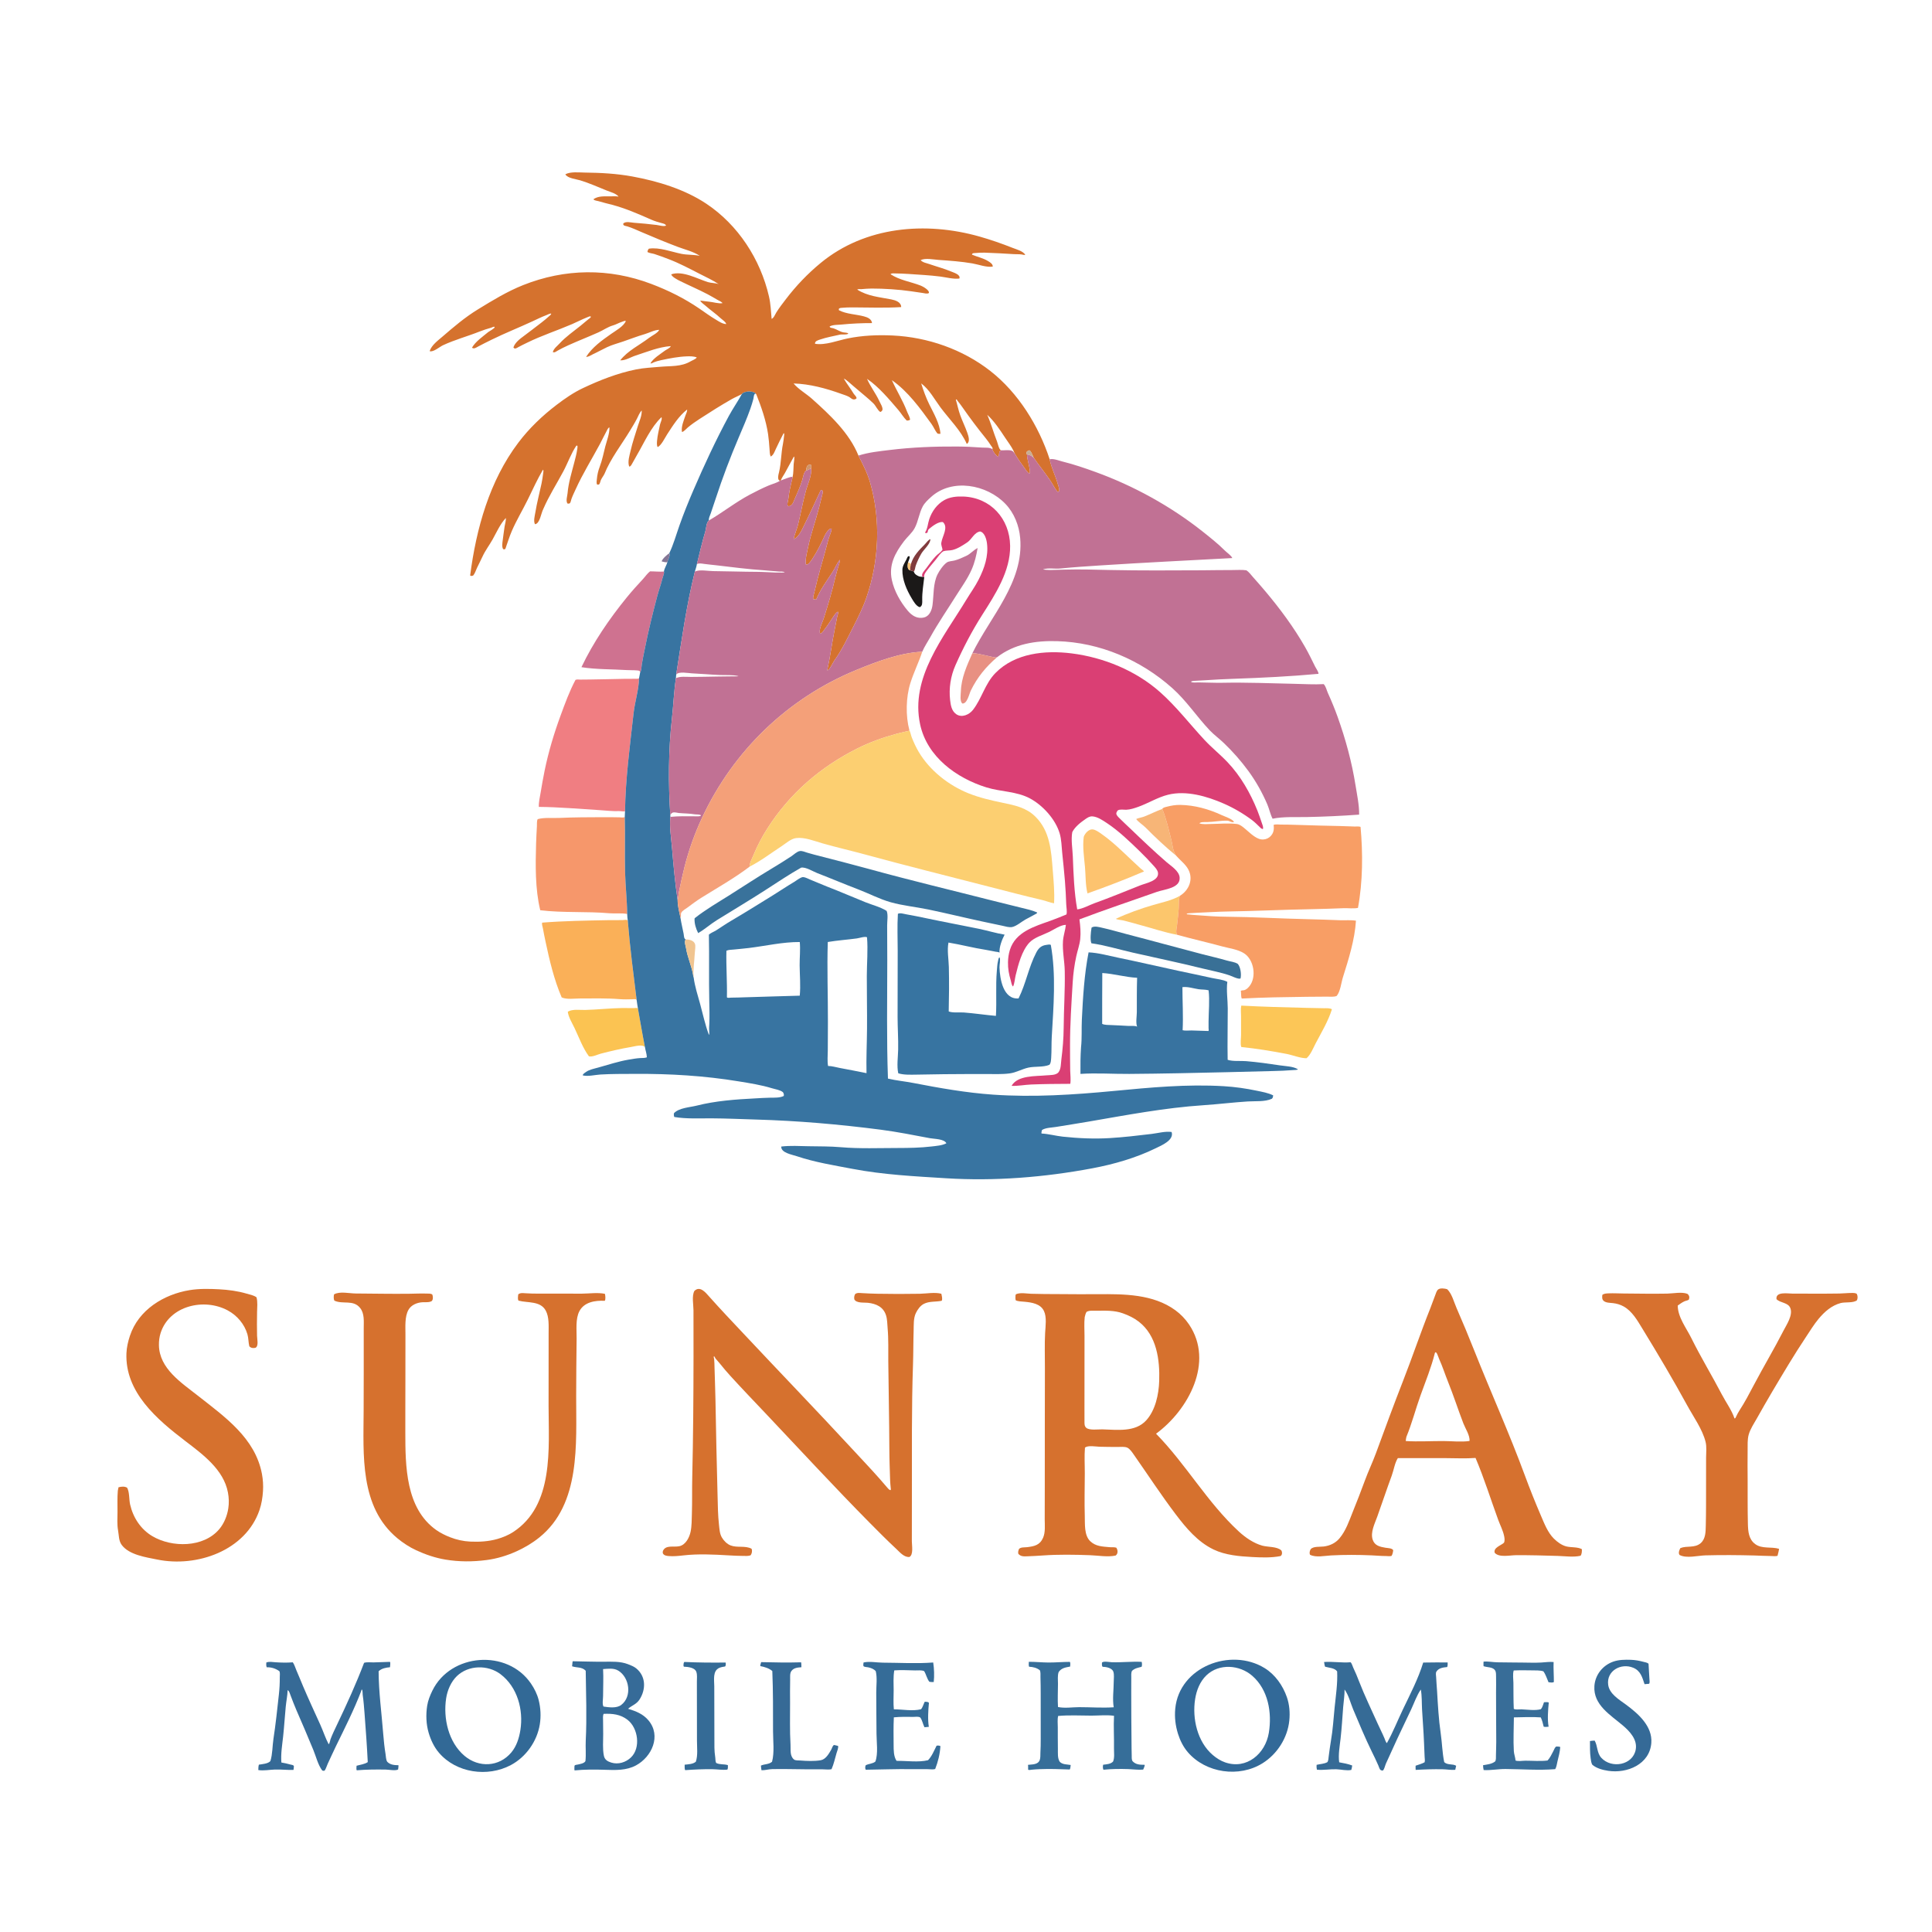
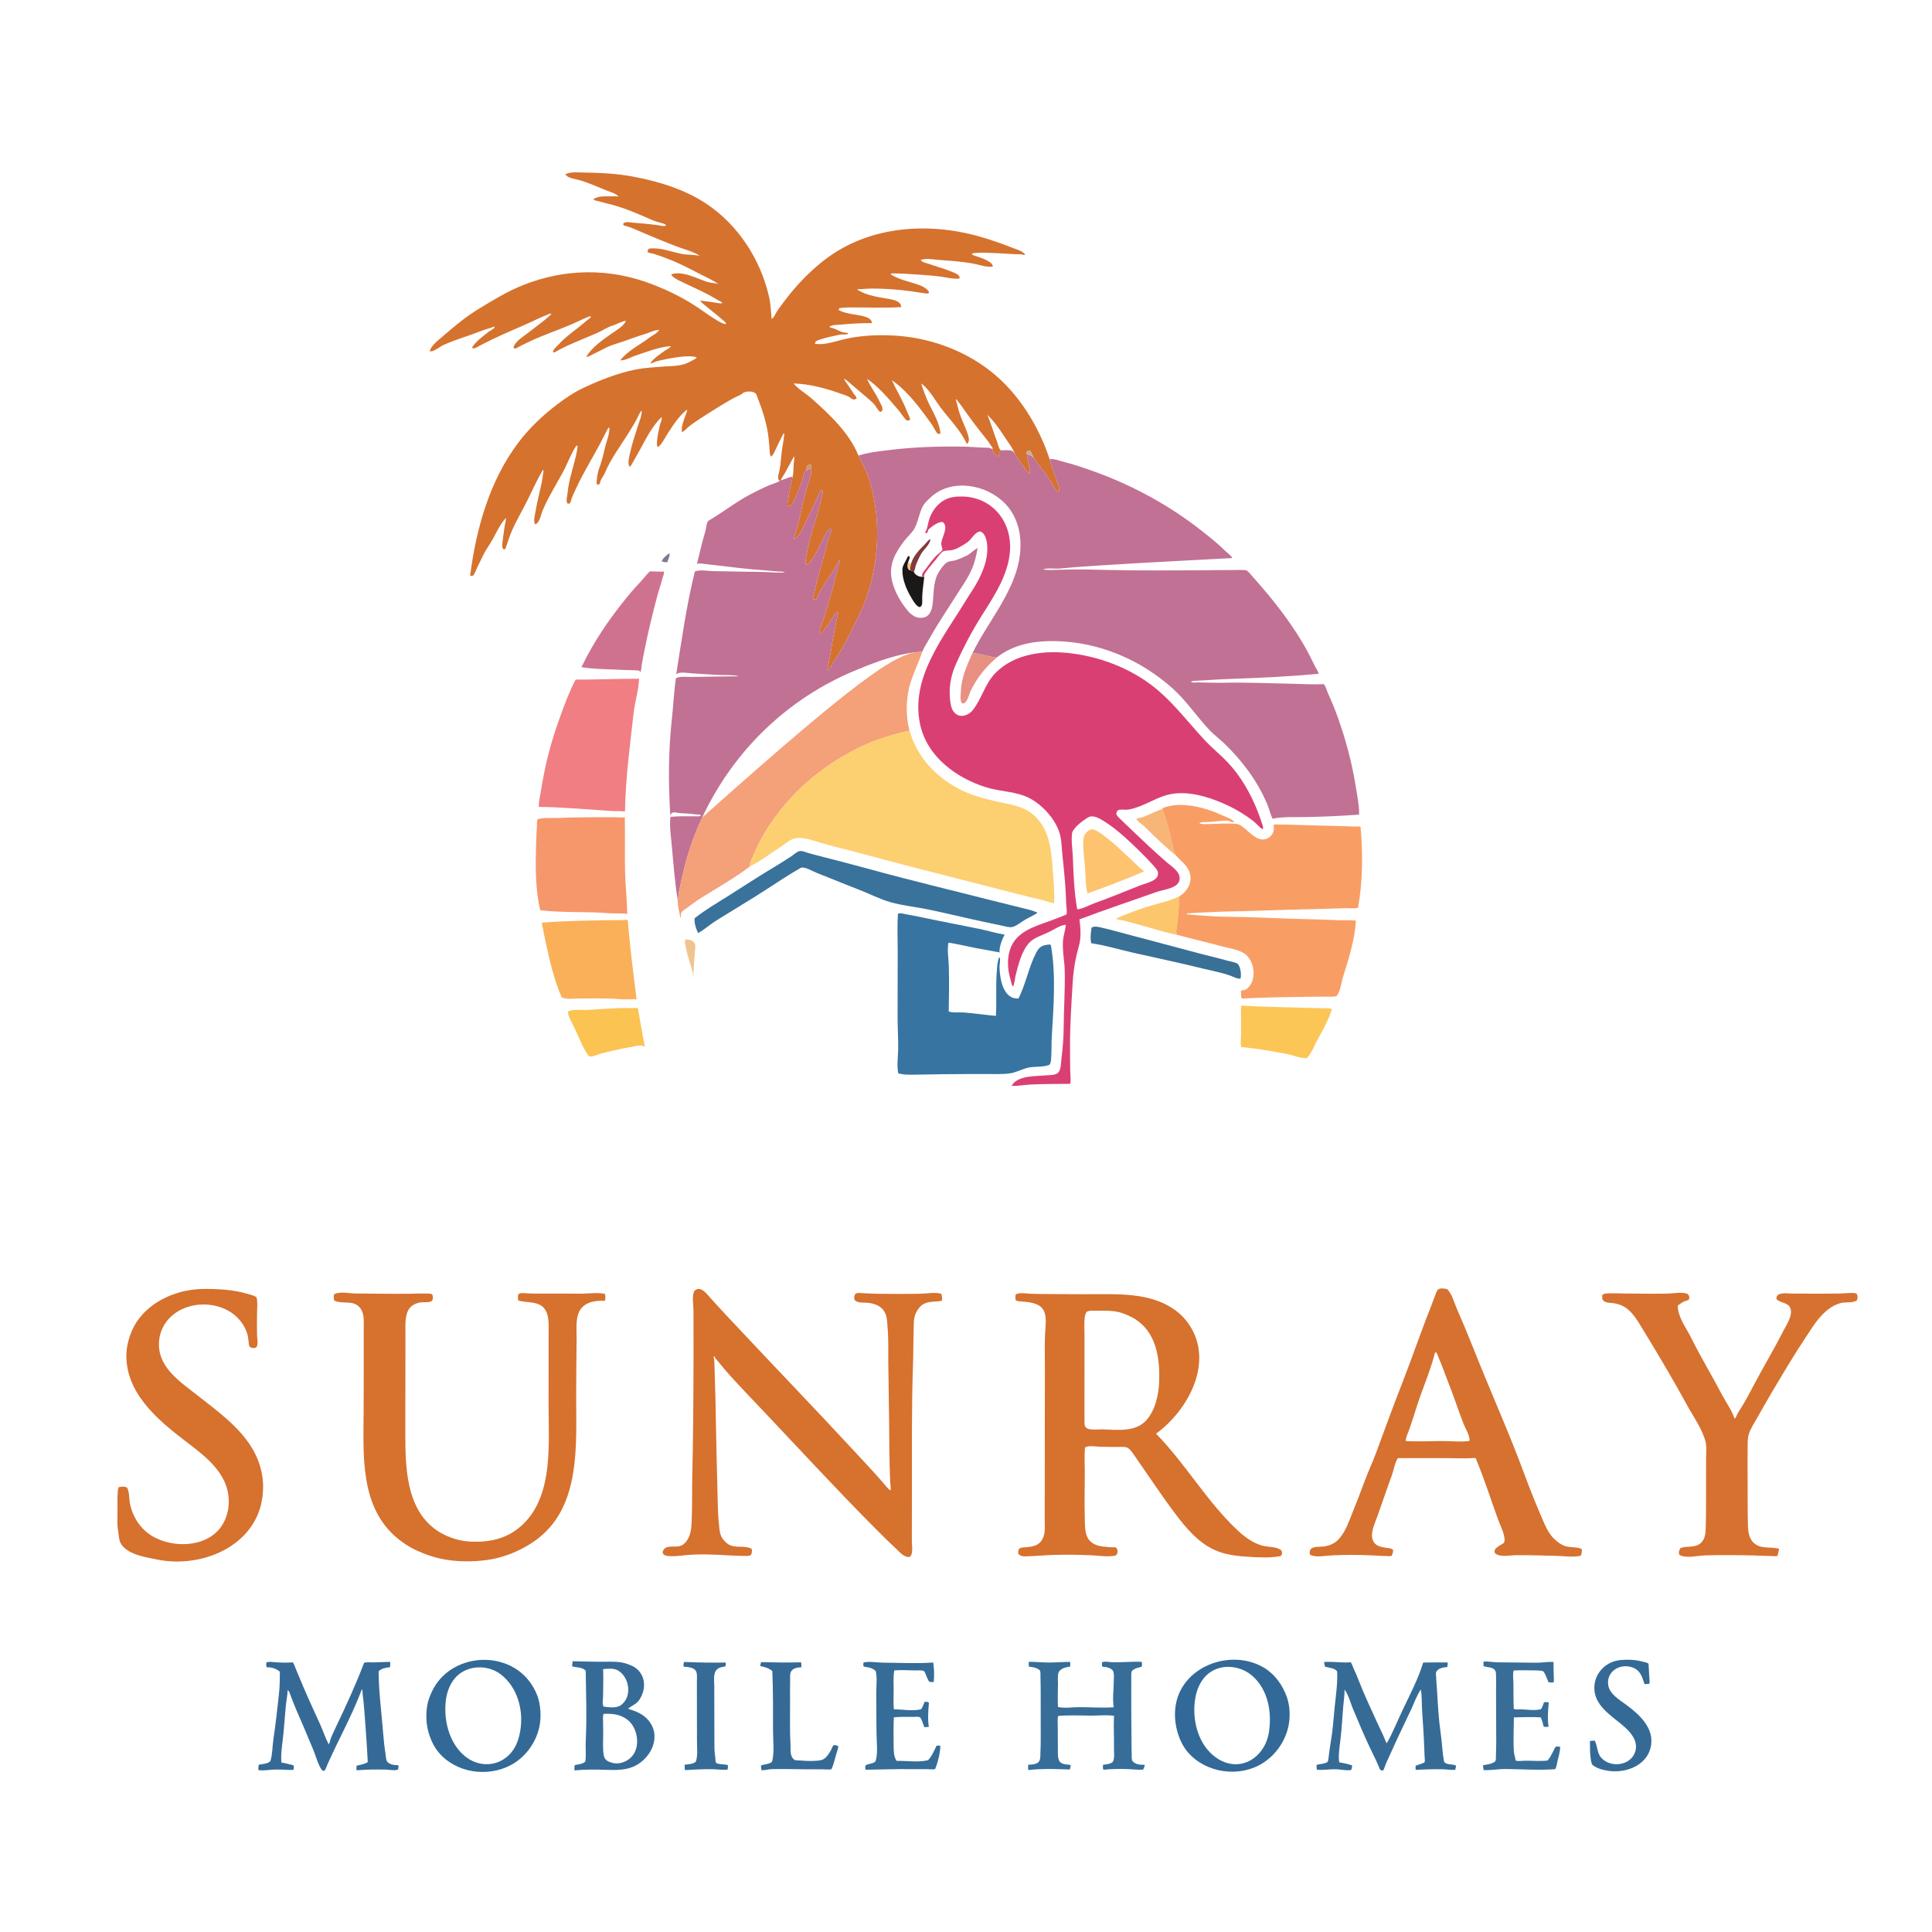
<svg xmlns="http://www.w3.org/2000/svg" shape-rendering="geometricPrecision" width="4000" height="4000" viewBox="0 0 1024 1024">
  <path d=" M 62.45 790.1 C 62.587 789.494 62.671 788.887 62.815 788.283 C 64.295 787.922 65.981 787.7 67.365 788.501 C 68.697 790.845 68.357 794.745 68.959 797.391 C 70.537 804.334 74.568 810.533 80.737 814.193 C 91.115 820.349 107.929 820.382 116.261 810.431 C 118.811 807.386 120.405 803.375 121.001 799.48 C 121.431 796.669 121.337 793.87 120.82 791.084 C 118.563 778.919 107.414 770.801 98.202 763.762 C 83.231 752.322 66.179 737.91 67.018 717.226 C 67.144 714.107 67.874 710.997 68.848 708.04 C 73.384 694.277 86.763 686.032 100.526 683.792 C 105.647 682.958 110.997 683.074 116.164 683.349 C 120.982 683.605 126.027 684.272 130.652 685.634 C 132.466 686.169 134.362 686.47 135.942 687.581 C 136.648 689.985 136.303 693.011 136.253 695.502 C 136.171 699.666 136.163 703.842 136.252 708.005 C 136.287 709.641 137.172 713.407 135.463 714.335 C 134.31 714.681 132.945 714.506 132.142 713.547 C 131.626 711.463 131.747 709.282 131.139 707.193 C 129.571 701.814 125.673 697.234 120.776 694.584 C 108.112 687.732 89.725 692.104 85.127 706.536 C 84.462 708.625 84.204 710.779 84.239 712.965 C 84.432 725.35 96.094 732.825 104.82 739.698 C 119.093 750.94 135.287 762.16 138.845 781.274 C 139.398 784.249 139.581 787.284 139.388 790.307 C 139.168 793.74 138.646 797.107 137.528 800.371 C 130.157 821.912 104.321 830.873 83.374 826.599 C 77.388 825.378 68.534 824.16 64.562 818.915 C 62.85 816.654 63.065 813.8 62.58 811.164 C 62.007 808.045 62.259 804.629 62.28 801.466 C 62.304 797.706 62.125 793.844 62.45 790.1 Z" opacity="1" fill="rgb(214,113,46)" fill-rule="evenodd" />
  <path d=" M 136.971 936.619 C 137.044 936.164 137.063 935.751 137.203 935.309 C 138.884 935.044 142.204 934.806 143.322 933.377 C 144.476 929.694 144.353 925.425 144.936 921.616 C 146.121 913.877 146.946 906.01 147.802 898.226 C 148.142 895.132 148.32 892.058 148.289 888.947 C 148.279 888.044 148.531 886.509 148.049 885.73 C 145.988 884.313 143.885 883.633 141.368 883.691 C 141.03 882.869 141.088 882.021 141.153 881.147 C 142.885 880.548 144.346 880.928 146.106 881.043 C 149.005 881.233 152.304 881.321 155.188 881.059 C 156.063 882.267 156.514 883.989 157.122 885.367 C 158.389 888.236 159.525 891.143 160.754 894.027 C 163.64 900.796 166.746 907.463 169.778 914.165 C 171.301 917.531 172.463 921.199 174.181 924.456 C 174.685 924.327 174.998 922.297 175.182 921.811 C 176.188 919.161 177.484 916.51 178.706 913.949 C 183.829 903.214 188.756 892.442 192.969 881.33 C 194.475 880.845 196.386 881.123 197.963 881.105 C 200.875 881.073 203.779 880.866 206.691 880.816 C 207.067 881.363 206.718 882.993 206.704 883.667 C 204.577 883.848 202.295 884.261 200.677 885.799 C 200.72 896.882 202.263 907.982 203.117 919.029 C 203.392 922.592 203.772 926.157 204.345 929.686 C 204.546 930.924 204.545 932.729 205.246 933.776 C 206.858 935.431 209.014 935.574 211.181 935.598 C 211.253 936.365 211.086 937.084 211.014 937.845 C 209.746 938.678 206.017 937.939 204.503 937.914 C 199.354 937.829 194.207 937.864 189.073 938.294 C 188.741 937.693 189.011 936.561 188.984 935.878 C 190.865 935.355 193.277 935.072 194.92 933.956 C 194.498 925.424 193.876 916.857 193.228 908.338 C 192.973 904.991 192.717 901.61 192.239 898.288 C 192.18 897.873 192.24 895.694 191.808 895.522 C 191.536 895.414 191.559 896.053 191.434 896.318 C 187.642 906.232 182.725 915.958 178.066 925.495 C 176.564 928.57 175.179 931.718 173.711 934.811 C 173.164 935.965 172.829 937.335 172.112 938.386 C 171.69 938.709 171.315 938.526 170.821 938.43 C 168.552 935.474 167.477 930.896 166.055 927.464 C 163.135 920.418 160.165 913.373 157.095 906.391 C 155.962 903.814 154.989 901.167 153.984 898.54 C 153.644 897.65 153.328 896.243 152.451 895.818 C 152.354 898.742 151.736 901.649 151.45 904.56 C 150.928 909.854 150.639 915.179 150.054 920.465 C 149.564 924.891 148.766 929.71 149.137 934.168 C 150.782 934.422 152.333 934.802 153.94 935.239 C 154.565 935.408 155.565 935.423 155.765 936.107 C 155.73 936.781 155.684 937.434 155.55 938.096 C 152.274 938.201 148.988 937.787 145.703 937.89 C 142.872 937.979 139.719 938.634 136.913 938.163 C 136.908 937.644 136.937 937.137 136.971 936.619 Z" opacity="1" fill="rgb(54,106,150)" fill-rule="evenodd" />
  <path d=" M 176.948 686.578 C 176.985 686.398 177.022 686.219 177.059 686.039 C 180.034 684.298 185.17 685.56 188.503 685.575 C 198.002 685.616 207.5 685.844 216.999 685.714 C 220 685.673 223.016 685.515 226.017 685.615 C 226.972 685.646 228.415 685.504 229.151 686.151 C 229.502 687.179 229.646 688.684 228.872 689.559 C 227.528 690.444 225.355 690.122 223.823 690.22 C 220.972 690.404 217.869 691.688 216.443 694.324 C 214.455 697.998 214.911 703.164 214.895 707.221 C 214.864 715.314 214.89 723.408 214.869 731.501 C 214.855 736.833 214.835 742.166 214.833 747.499 C 214.832 751.332 214.823 755.165 214.828 758.999 C 214.852 776.965 214.929 799.404 231.22 810.94 C 233.46 812.526 235.979 813.751 238.526 814.752 C 241.946 816.097 245.579 816.912 249.255 817.077 C 254.093 817.294 258.963 817.028 263.635 815.685 C 266.511 814.858 269.423 813.671 271.938 812.038 C 293.752 797.87 290.786 767.605 290.755 745.008 C 290.748 739.341 290.756 733.674 290.769 728.006 C 290.787 720.84 290.801 713.673 290.779 706.506 C 290.767 702.755 291.113 698.109 289.275 694.685 C 286.433 689.389 279.727 690.683 274.821 689.361 C 274.252 688.36 274.614 687.162 274.671 686.056 C 275.703 685.163 277.058 685.355 278.348 685.443 C 280.9 685.618 283.443 685.667 286.002 685.646 C 293.501 685.584 301.001 685.719 308.5 685.66 C 312.411 685.629 316.772 684.958 320.612 685.754 C 320.84 686.519 321.113 688.913 320.494 689.46 C 315.477 689.198 309.696 690.078 307.121 694.894 C 304.93 698.991 305.681 704.942 305.62 709.455 C 305.481 719.638 305.412 729.818 305.385 740.002 C 305.321 765.25 307.872 797.116 285.897 814.848 C 282.214 817.82 278.118 820.258 273.808 822.212 C 268.756 824.502 263.416 826.131 257.91 826.85 C 250.568 827.808 243.392 827.829 236.075 826.616 C 230.74 825.731 225.46 823.926 220.565 821.659 C 217.042 820.027 213.61 817.789 210.626 815.313 C 190.5 798.616 192.661 770.985 192.736 747.506 C 192.756 741.006 192.773 734.505 192.784 728.005 C 192.798 720.005 192.792 712.005 192.784 704.006 C 192.781 700.409 193.267 696.188 190.837 693.201 C 187.179 688.705 181.706 691.485 177.216 689.361 C 176.805 688.482 176.856 687.528 176.948 686.578 Z" opacity="1" fill="rgb(214,113,46)" fill-rule="evenodd" />
  <path d=" M 226.411 904.089 C 226.846 901.297 227.92 898.644 229.148 896.118 C 238.827 876.209 268.867 873.897 281.441 892.343 C 283.244 894.988 284.708 897.918 285.501 901.027 C 286.568 905.213 286.79 909.668 286.11 913.934 C 284.681 922.908 278.793 931.246 270.766 935.523 C 258.435 942.095 241.842 939.72 232.665 929.006 C 230.047 925.95 228.326 922.234 227.192 918.396 C 225.843 913.829 225.68 908.783 226.411 904.089 Z M 236.47 900.104 C 234.827 910.787 237.7 923.479 246.224 930.652 C 253.801 937.027 264.515 936.578 271.022 928.82 C 273.79 925.519 275.151 921.185 275.812 916.997 C 277.518 906.204 274.24 894.17 265.332 887.387 C 258.629 882.284 248.302 882.443 242.159 888.362 C 239.046 891.362 237.12 895.875 236.47 900.104 Z" opacity="1" fill="rgb(50,105,150)" fill-rule="evenodd" />
  <path d=" M 556.345 243.426 C 557.164 247.785 559.423 252.08 560.605 256.393 C 560.876 257.382 562.402 261.015 560.481 260.631 C 559.017 258.846 557.996 256.649 556.698 254.737 C 553.897 250.609 550.71 246.716 547.892 242.593 C 547.379 241.664 546.541 239.001 545.571 238.661 C 544.492 239.004 543.369 239.83 544.335 240.87 C 544.396 243.304 545.251 245.683 545.642 248.081 C 545.789 248.983 546.102 250.27 545.58 251.089 C 544.404 250.247 543.595 248.848 542.74 247.698 C 541.041 245.409 539.376 243.002 537.92 240.551 C 537.623 239.979 537.337 239.425 537.127 238.815 C 535.927 236.411 534.222 234.243 532.747 232.004 C 529.885 227.658 527.062 223.37 523.259 219.837 C 525.276 224.401 526.588 229.304 528.428 233.955 C 528.847 235.015 529.449 238.194 530.513 238.662 C 528.992 239.603 529.999 240.997 529.029 242.105 C 527.751 241.348 526.321 239.496 525.974 238.054 C 526.383 237.372 525.634 236.781 525.262 236.206 C 524.386 234.85 523.48 233.546 522.462 232.292 C 518.176 227.009 514.082 221.567 510.197 215.985 C 509.373 214.836 508.538 213.664 507.634 212.576 C 507.361 212.246 506.96 211.3 506.624 211.872 C 507.433 214.549 507.959 217.333 508.902 219.97 C 510.044 223.165 511.587 226.208 512.703 229.417 C 513.265 231.036 514.366 234.145 512.412 235.289 C 509.277 228.113 503.142 222.22 498.473 215.932 C 495.342 211.715 492.537 206.376 488.245 203.21 C 489.424 206.993 490.778 210.763 492.536 214.326 C 494.863 219.041 498.116 224.556 498.453 229.922 C 497.851 229.966 497.359 229.988 496.81 229.718 C 495.594 228.253 494.86 226.297 493.726 224.73 C 487.744 216.468 481.142 207.328 472.71 201.506 C 475.241 207.12 478.524 212.305 480.732 218.091 C 481.254 219.458 482.126 220.808 482.367 222.252 C 482.285 222.895 481.08 222.904 480.586 222.898 C 478.943 221.322 477.647 219.065 476.142 217.311 C 471.271 211.633 465.751 204.987 459.535 200.793 C 461.321 204.889 464.189 208.502 466.071 212.606 C 466.684 213.941 467.897 215.704 467.74 217.195 C 467.522 217.777 467.183 218.114 466.617 218.356 C 465.296 217.694 464.181 215.064 463.059 213.951 C 460.255 211.17 457.038 208.716 454.059 206.119 C 452.622 204.867 451.14 203.672 449.728 202.392 C 449.291 201.995 447.157 200.29 447.351 200.85 C 448.865 203.525 450.809 205.856 452.356 208.5 C 452.842 209.33 453.984 210.101 453.991 211.12 C 453.592 211.619 452.816 211.821 452.181 211.678 C 451.355 211.492 450.704 210.735 449.976 210.34 C 448.692 209.645 447.221 209.231 445.852 208.737 C 437.911 205.873 429.093 203.459 420.614 203.246 C 423.169 206.333 427.302 208.64 430.316 211.334 C 439.773 219.788 450.177 229.469 454.999 241.476 C 457.371 246.151 459.697 250.621 461.169 255.7 C 466.896 275.464 465.951 297.308 459.217 316.766 C 457.414 321.973 454.866 327.1 452.372 332.008 C 449.227 338.192 446.3 344.404 442.24 350.068 C 441.405 351.232 439.871 355.02 438.429 355.367 C 440.055 348.139 440.958 340.677 442.448 333.4 C 442.888 331.253 443.286 329.097 443.719 326.949 C 443.9 326.051 444.384 325.159 444.147 324.223 C 442.961 324.679 442.121 326.228 441.418 327.255 C 439.962 329.385 438.619 331.607 437.007 333.624 C 436.307 334.499 435.873 335.574 434.7 335.861 C 433.742 334.012 435.968 329.705 436.577 327.81 C 438.946 320.443 441.112 313.077 442.87 305.536 C 443.402 303.254 444.098 301.012 444.798 298.779 C 444.897 298.465 445.4 296.927 445.083 296.766 C 443.428 298.734 442.641 301.091 441.242 303.228 C 438.206 307.867 434.756 312.553 432.625 317.705 C 432.104 317.806 431.572 317.674 431.062 317.563 C 430.775 316.641 431.34 314.99 431.58 314.057 C 432.181 311.715 432.683 309.351 433.292 307.012 C 435.079 300.148 437.159 293.374 438.898 286.496 C 439.417 284.442 440.482 282.437 440.825 280.364 C 439.673 279.384 437.517 283.006 437.143 283.827 C 435.252 287.977 433.122 292.395 430.578 296.184 C 430.065 296.949 428.175 300.037 427.096 299.09 C 426.772 296.089 427.723 292.886 428.323 289.969 C 429.8 282.787 432.351 275.984 434.139 268.897 C 434.746 266.491 435.357 264.087 435.945 261.676 C 436.149 260.837 436.275 259.568 435.028 259.777 C 431.864 266.679 428.627 273.592 425.234 280.389 C 424.463 281.934 423.564 283.489 422.326 284.71 C 421.998 285.033 421.059 285.834 420.663 285.568 C 421.234 282.953 422.383 280.48 423.02 277.874 C 424.47 271.948 425.528 265.951 427.144 260.066 C 428.086 256.634 430.409 251.861 429.868 248.301 C 429.851 247.681 429.902 247.066 429.877 246.446 C 429.32 245.984 428.596 246.392 428.023 246.72 C 427.561 247.523 427.184 248.435 427.354 249.368 C 426.07 250.001 425.609 253.044 425.226 254.365 C 424.213 257.857 422.614 261.267 421.159 264.593 C 420.349 266.445 419.968 268.115 417.776 268.376 C 416.876 267.626 417.729 265.427 417.841 264.377 C 418.252 260.533 419.205 256.677 420.08 252.916 C 420.6 250.758 420.494 248.162 420.663 245.933 C 420.739 244.925 420.986 243.918 420.989 242.903 C 420.99 242.691 421.09 241.889 420.739 242.065 C 419.106 244.965 417.566 247.921 415.957 250.837 C 415.255 252.11 414.284 253.273 413.862 254.641 C 413.705 254.685 413.547 254.729 413.389 254.773 C 411.736 254.369 412.657 251.347 412.936 250.151 C 414.073 245.279 413.972 240.204 414.976 235.314 C 415.27 233.882 415.412 232.309 415.592 230.853 C 415.643 230.439 415.811 229.725 415.344 229.605 C 413.859 232.393 412.494 235.229 411.147 238.09 C 410.495 239.476 409.928 241.275 408.473 241.978 C 407.941 240.829 407.945 239.151 407.859 237.886 C 407.683 235.291 407.473 232.639 407.089 230.064 C 406.022 222.901 403.534 215.73 400.862 209.026 C 399.835 206.964 394.532 207.079 393.224 208.818 C 391.517 209.836 389.63 210.527 387.899 211.51 C 382.052 214.829 376.453 218.384 370.818 222.039 C 368.656 223.442 366.552 224.901 364.575 226.557 C 363.689 227.299 362.583 228.677 361.476 228.997 C 360.874 226.322 362.486 222.619 363.353 220.082 C 363.687 219.108 364.288 218.104 364.198 217.044 C 359.695 220.589 356.65 225.538 353.556 230.288 C 352.384 232.087 350.54 236.067 348.566 236.969 C 348.027 236.013 348.176 234.553 348.266 233.485 C 348.5 230.687 349.246 227.876 349.798 225.128 C 350.016 224.046 351.096 222.143 350.607 221.103 C 344.95 226.488 341.545 234.429 337.665 241.077 C 336.721 242.694 335.867 244.363 334.912 245.973 C 334.6 246.5 334.193 247.352 333.483 247.268 C 332.547 244.77 333.665 241.372 334.234 238.873 C 335.235 234.474 336.724 230.148 338.06 225.842 C 338.872 223.225 340.273 220.345 340.116 217.558 C 338.989 218.688 338.331 220.465 337.609 221.88 C 336.513 224.027 335.22 226.105 333.972 228.166 C 329.403 235.71 323.644 243.045 320.333 251.257 C 319.754 252.378 318.938 253.374 318.432 254.531 C 318.155 255.164 318.056 256.129 317.61 256.665 C 317.402 256.915 316.792 256.826 316.51 256.846 C 316.016 256.092 316.256 254.941 316.335 254.075 C 316.551 251.681 317.033 249.542 317.892 247.298 C 319.235 243.793 319.888 240.155 320.84 236.543 C 321.666 233.411 323.101 229.841 323.019 226.579 C 322.326 226.537 321.744 228.058 321.419 228.646 C 320.187 230.878 319.104 233.232 317.893 235.489 C 313.624 243.441 308.899 250.988 305.155 259.239 C 304.367 260.975 303.496 262.717 302.856 264.513 C 302.668 265.041 302.458 266.566 301.873 266.828 C 301.552 266.973 301.17 266.887 300.818 266.908 C 299.755 265.656 300.698 262.898 300.825 261.392 C 301.287 255.88 303.021 250.384 304.397 245.047 C 304.963 242.849 305.581 240.609 305.9 238.359 C 306.001 237.646 306.471 235.722 305.458 236.241 C 302.661 240.395 300.928 245.436 298.567 249.86 C 295.016 256.515 290.901 262.913 287.921 269.854 C 286.818 271.866 286.139 277.629 283.549 277.833 C 282.638 276.171 283.475 273.276 283.764 271.496 C 284.588 266.421 285.932 261.417 286.999 256.39 C 287.387 254.562 287.646 252.729 287.887 250.878 C 287.955 250.354 288.23 249.342 287.786 248.945 C 284.795 254.023 282.294 259.577 279.694 264.875 C 276.969 270.425 273.732 275.758 271.28 281.437 C 269.931 284.559 268.998 287.727 267.851 290.91 C 265.903 292.181 266.172 288.444 266.301 287.52 C 266.693 284.71 267.002 281.86 267.446 279.061 C 267.685 277.553 268.201 276.078 268.134 274.536 C 265.161 277.603 263.173 282.194 261.095 285.901 C 259.362 288.993 257.187 291.801 255.715 295.037 C 254.803 297.042 253.76 298.977 252.826 300.971 C 252.205 302.297 251.733 303.951 250.771 305.067 C 250.173 305.228 249.659 305.445 249.188 305.007 C 252.42 280.171 259.403 254.896 274.728 234.616 C 280.52 226.951 287.466 220.326 295.093 214.518 C 299.417 211.225 304.014 208.048 308.956 205.717 C 317.99 201.455 327.286 197.796 337.109 195.813 C 341.34 194.959 345.708 194.783 349.993 194.397 C 355.547 193.896 361.056 194.465 366.063 191.498 C 367.036 190.921 368.654 190.416 369.31 189.463 C 367.807 188.798 365.644 188.819 364.027 188.877 C 359.564 189.035 354.844 189.942 350.483 190.883 C 349.097 191.182 347.677 191.564 346.363 192.104 C 345.838 192.32 345.324 192.773 344.733 192.598 C 346.225 189.929 350.078 187.608 352.496 185.796 C 353.223 185.251 355.34 184.398 355.498 183.449 C 349.003 183.92 343.004 186.476 336.889 188.448 C 334.179 189.323 331.63 191.094 328.71 191.001 C 332.842 185.754 338.807 183.061 344.032 179.066 C 345.56 177.898 348.582 176.536 349.419 174.823 C 346.868 174.838 344.116 176.401 341.675 177.111 C 337.803 178.239 334.019 179.716 330.205 181.028 C 327.367 182.003 324.477 182.733 321.748 184.015 C 319.2 185.213 316.756 186.615 314.195 187.79 C 313.093 188.295 311.9 189.22 310.644 189.146 C 313.984 183.964 318.906 180.507 323.87 177.002 C 326.225 175.339 330.623 172.943 331.702 170.139 C 331.189 169.896 330.266 170.375 329.75 170.536 C 328.031 171.073 326.51 172.027 324.773 172.518 C 322.172 173.254 319.739 175.015 317.266 176.121 C 311.929 178.509 306.492 180.615 301.164 183.03 C 299.232 183.906 297.364 184.819 295.52 185.865 C 294.668 186.349 293.969 187.042 292.996 186.6 C 293.611 184.577 295.197 183.573 296.559 182.084 C 299.861 178.478 303.815 175.783 307.607 172.728 C 308.974 171.627 310.303 170.484 311.657 169.368 C 311.952 169.124 313.195 168.347 313.161 167.923 C 313.104 167.23 311.28 168.162 310.928 168.302 C 308.299 169.347 305.762 170.692 303.158 171.812 C 295.228 175.223 287.121 177.828 279.35 181.652 C 277.779 182.424 276.179 183.174 274.65 184.026 C 273.718 184.546 272.859 185.23 272.121 184.161 C 272.921 181.597 275.565 179.606 277.645 178.087 C 280.745 175.824 283.752 173.412 286.82 171.096 C 288.291 169.986 289.692 168.801 291.062 167.57 C 291.437 167.233 292.217 166.722 292.115 166.175 C 291.23 166.181 290.505 166.675 289.688 166.984 C 287.128 167.952 284.643 169.183 282.154 170.339 C 275.028 173.645 267.727 176.53 260.668 179.993 C 258.22 181.195 255.778 182.416 253.369 183.694 C 252.332 184.245 251.284 185.103 250.155 184.297 C 252.03 180.995 255.896 178.396 258.785 175.989 C 259.253 175.599 262.246 174.031 262.176 173.408 C 262.104 172.768 260.674 173.588 260.397 173.667 C 258.295 174.262 256.147 174.946 254.112 175.753 C 247.635 178.322 241.08 180.05 234.744 183.009 C 233.039 183.806 229.634 186.789 227.753 186.13 C 228.595 183.033 232.256 180.366 234.598 178.346 C 240.536 173.223 246.474 168.171 253.177 164.059 C 260.939 159.296 268.748 154.508 277.243 151.123 C 299.43 142.284 322.826 142.009 345.174 150.479 C 354.198 153.899 362.593 158.052 370.58 163.491 C 373.547 165.512 376.374 167.618 379.473 169.444 C 381.215 170.47 382.818 171.656 384.894 171.771 C 384.816 170.711 382.727 169.397 381.97 168.681 C 379.455 166.299 376.578 164.405 374.008 162.107 C 373.197 161.382 371.518 160.293 371.141 159.311 C 372.758 159.459 374.331 159.785 375.956 159.921 C 377.967 160.089 381.015 161.081 382.949 160.661 C 383.094 160.629 382.029 159.852 381.949 159.806 C 381.384 159.487 380.787 159.215 380.221 158.889 C 378.508 157.9 376.793 156.876 375.041 155.959 C 370.278 153.463 365.359 151.366 360.542 148.991 C 359.338 148.398 356.072 146.776 355.765 145.408 C 361.786 143.307 369.529 147.76 375.192 149.517 C 376.975 150.07 379.314 149.947 380.971 150.623 C 377.748 148.481 374.111 146.821 370.662 145.055 C 365.355 142.337 360.142 139.55 354.56 137.419 C 352.021 136.45 349.475 135.47 346.885 134.643 C 345.687 134.26 344.211 134.224 343.141 133.568 C 343.293 132.816 343.371 132.31 343.962 131.793 C 349.515 130.949 355.776 133.457 361.189 134.544 C 364.354 135.18 367.815 134.894 370.916 135.621 C 367.568 133.311 362.942 132.258 359.141 130.813 C 352.702 128.366 346.264 125.705 339.94 122.975 C 337.493 121.918 334.981 120.742 332.426 119.972 C 331.522 119.699 330.229 119.747 330.31 118.549 C 331.477 117.119 334.397 117.956 336.023 118.069 C 340.039 118.349 344.024 118.748 348.021 119.235 C 349.35 119.397 351.77 120.168 353.025 119.577 C 352.694 118.704 351.691 118.518 350.852 118.292 C 348.885 117.763 346.948 117.206 345.08 116.377 C 338.443 113.431 331.487 110.418 324.454 108.551 C 322.076 107.92 319.686 107.393 317.336 106.656 C 316.417 106.368 315.105 106.391 314.51 105.609 C 317.032 103.811 320.215 104.074 323.168 104.078 C 324.623 104.081 326.433 103.915 327.849 104.205 C 326.547 102.509 323.552 101.786 321.643 101.015 C 316.985 99.134 312.321 97.05 307.513 95.582 C 305.366 94.926 300.774 94.507 299.641 92.384 C 302.418 90.874 306.943 91.431 310.008 91.465 C 318.483 91.559 326.88 92.009 335.226 93.548 C 348.636 96.02 362.804 100.298 374.261 107.905 C 391.203 119.154 403.013 137.373 407.569 157.116 C 408.476 161.047 408.607 165.017 408.98 169.015 C 410.144 168.537 410.831 166.635 411.465 165.61 C 412.951 163.21 414.728 160.947 416.435 158.7 C 421.857 151.564 428.035 145.092 434.95 139.393 C 458.543 119.951 490.634 117.28 519.182 125.38 C 525.11 127.062 531.042 129.132 536.772 131.403 C 538.844 132.224 542.124 133.03 543.43 135.019 C 542.873 135.283 542.084 134.95 541.506 134.868 C 540.179 134.679 538.808 134.789 537.471 134.702 C 532.305 134.367 527.132 134.099 521.955 133.916 C 520.285 133.857 518.675 133.969 517.013 134.107 C 516.237 134.171 515.242 134.041 515.169 134.972 C 517.987 136.181 521.082 136.763 523.72 138.394 C 524.771 139.043 526.232 139.898 526.182 141.3 C 522.882 141.83 518.642 140.175 515.378 139.613 C 509.552 138.61 503.394 138.163 497.497 137.76 C 494.723 137.571 490.491 136.639 487.957 137.866 C 489.077 139.161 490.931 139.4 492.518 139.95 C 496.383 141.291 500.488 142.366 504.253 143.957 C 505.678 144.559 509.233 145.579 508.494 147.628 C 505.369 148.045 501.434 146.967 498.305 146.568 C 492.7 145.853 486.964 145.592 481.328 145.187 C 479.04 145.022 476.777 144.973 474.484 144.917 C 473.735 144.899 472.459 144.723 472.013 145.351 C 476.913 148.572 482.745 149.305 488.092 151.415 C 489.237 151.866 492.794 153.876 492.322 155.313 C 491.341 155.909 490.144 155.433 489.075 155.287 C 487.051 155.011 485.035 154.688 483.015 154.398 C 476.129 153.409 468.917 152.945 461.962 152.935 C 460.119 152.932 458.267 153.127 456.429 153.262 C 455.76 153.311 454.889 153.101 454.338 153.477 C 459.888 157.03 466.088 157.446 472.411 158.694 C 474.585 159.123 477.636 160.096 477.647 162.757 C 469.172 163.309 460.489 162.936 451.999 162.925 C 450.012 162.923 447.972 162.956 445.995 163.163 C 445.115 163.255 444.294 163.382 444.685 164.448 C 448.572 166.478 453.675 166.562 457.872 167.671 C 459.685 168.151 461.99 169.02 462.186 171.247 C 456.831 171.226 451.257 171.491 445.929 172.025 C 443.86 172.233 441.619 172.036 439.726 173.021 C 439.796 173.856 441.041 173.791 441.737 174.011 C 443.559 174.588 445.168 175.822 447.077 176.176 C 447.358 176.228 449.644 176.359 449.55 176.773 C 449.381 177.524 446.071 177.165 445.468 177.306 C 441.88 178.148 438.188 178.739 434.702 179.945 C 433.57 180.337 431.865 180.735 431.971 182.204 C 437.421 183.121 443.97 180.465 449.266 179.382 C 457.13 177.774 465.141 177.44 473.146 177.817 C 491.644 178.689 510.221 185.141 524.868 196.597 C 539.721 208.214 550.518 225.657 556.345 243.426 Z" opacity="1" fill="rgb(213,114,46)" fill-rule="evenodd" />
  <path d=" M 331.139 433 C 331.407 442.736 331.058 452.516 331.305 462.267 C 331.492 469.656 332.345 477.043 332.419 484.429 C 329.436 483.837 326.068 484.314 323.019 484.047 C 310.863 482.981 298.453 483.906 286.344 482.449 C 283.601 471.128 283.814 458.566 284.14 446.992 C 284.225 443.977 284.409 440.972 284.575 437.962 C 284.639 436.794 284.431 435.166 284.997 434.148 C 288.661 433.182 292.735 433.689 296.489 433.516 C 304.141 433.163 311.837 433.153 319.498 433.127 C 322.438 433.117 325.387 433.133 328.326 433.202 C 328.953 433.216 330.708 433.509 331.139 433 Z" opacity="1" fill="rgb(246,151,107)" fill-rule="evenodd" />
  <path d=" M 338.706 359.442 C 338.597 365.572 336.511 371.804 335.827 377.908 C 333.883 395.245 331.542 412.503 331.271 429.98 C 330.433 430.23 329.078 429.865 328.173 429.901 C 324.65 430.041 321.124 429.589 317.613 429.376 C 306.983 428.731 296.243 427.758 285.591 427.671 C 285.486 425.222 286.13 422.543 286.538 420.129 C 287.197 416.234 287.854 412.362 288.652 408.49 C 290.701 398.541 293.592 388.855 297.093 379.325 C 299.445 372.922 301.806 366.391 305.023 360.357 C 305.703 360.004 306.736 360.203 307.5 360.198 C 309.223 360.188 310.947 360.162 312.67 360.15 C 318.598 360.112 324.56 359.88 330.5 359.807 C 332.58 359.781 334.66 359.82 336.739 359.761 C 337.2 359.748 338.532 359.873 338.706 359.442 Z" opacity="1" fill="rgb(240,126,130)" fill-rule="evenodd" />
  <path d=" M 332.745 488.011 C 333.874 502.07 335.719 516.021 337.43 530.004 C 337.042 529.331 335.828 529.614 335.15 529.629 C 332.949 529.68 330.713 529.748 328.516 529.57 C 321.553 529.005 314.489 529.215 307.503 529.206 C 304.655 529.203 300.334 529.877 297.701 528.646 C 293.714 519.418 291.219 508.885 289.146 499.069 C 288.65 496.721 288.168 494.385 287.745 492.021 C 287.592 491.168 287.053 489.795 287.383 489.011 C 298.894 488.106 310.492 487.928 322.032 487.709 C 324.683 487.659 327.34 487.754 329.987 487.668 C 330.68 487.646 332.473 487.23 332.745 488.011 Z" opacity="1" fill="rgb(250,176,88)" fill-rule="evenodd" />
  <path d=" M 338.115 534.52 C 339.348 541.37 340.48 548.236 341.852 555.049 C 340.623 553.304 336.262 554.633 334.391 554.943 C 329.09 555.821 323.714 557.094 318.51 558.436 C 316.791 558.879 313.88 560.364 312.126 559.866 C 308.818 555.332 306.865 549.802 304.46 544.775 C 303.237 542.219 301.251 539.034 300.943 536.218 C 303.425 534.717 307.424 535.374 310.2 535.298 C 316.733 535.119 323.254 534.382 329.786 534.278 C 331.901 534.245 334.018 534.361 336.132 534.305 C 336.618 534.293 337.811 534.076 338.115 534.52 Z" opacity="1" fill="rgb(251,195,82)" fill-rule="evenodd" />
  <path d=" M 303.434 881.02 C 303.472 880.845 303.51 880.671 303.548 880.496 C 308.962 880.586 314.372 880.78 319.794 880.754 C 324.114 880.732 328.719 880.454 332.814 882.048 C 334.31 882.63 335.951 883.238 337.205 884.263 C 342.397 888.504 342.408 895.387 338.992 900.742 C 337.377 903.274 334.985 903.871 332.865 905.69 C 336.97 906.928 340.778 908.373 343.665 911.786 C 350.598 919.981 345.52 931.145 337.086 935.697 C 331.972 938.457 326.097 938.22 320.483 938.023 C 315.147 937.836 309.836 937.83 304.519 938.356 C 304.359 937.569 304.481 936.723 304.496 935.923 C 304.726 935.356 305.573 935.388 306.138 935.267 C 307.342 935.01 309.67 934.638 310.293 933.434 C 310.683 929.841 310.28 926.114 310.461 922.496 C 311.076 910.198 310.603 897.833 310.441 885.535 C 308.421 883.36 305.665 884.045 303.222 883.17 C 303.275 882.451 303.326 881.732 303.434 881.02 Z M 319.646 884.648 C 319.915 889.378 319.629 894.247 319.64 898.997 C 319.644 900.552 319.105 903.162 319.863 904.512 C 322.762 904.943 326.801 905.541 329.29 903.634 C 335.163 899.137 333.629 889.082 327.714 885.476 C 325.287 883.996 322.321 884.471 319.646 884.648 Z M 319.904 908.378 C 319.45 909.442 319.63 910.877 319.636 912.033 C 319.65 914.357 319.687 916.681 319.704 919.005 C 319.732 922.761 319.315 926.867 320.067 930.563 C 320.507 932.72 322.026 933.59 323.997 934.206 C 327.648 935.347 331.713 934.107 334.434 931.468 C 339.733 926.331 338.174 915.861 332.634 911.553 C 328.818 908.585 324.596 908.178 319.904 908.378 Z" opacity="1" fill="rgb(54,107,152)" fill-rule="evenodd" />
  <path d=" M 351.894 302.93 C 352.186 303.915 351.399 305.389 351.163 306.361 C 350.368 309.634 349.177 312.803 348.321 316.06 C 345.898 325.273 343.574 334.582 341.749 343.936 C 341.214 346.678 340.585 349.403 340.165 352.167 C 339.971 353.441 340.012 355.375 339.274 356.449 C 339.353 355.333 338.265 355.394 337.382 355.319 C 335.63 355.17 333.858 355.264 332.102 355.152 C 324.224 354.653 315.952 354.868 308.17 353.619 C 314.491 340.374 322.908 328.06 332.16 316.698 C 334.905 313.326 337.804 310.118 340.763 306.935 C 341.988 305.617 343.109 303.904 344.541 302.827 C 346.975 302.818 349.47 303.113 351.894 302.93 Z" opacity="1" fill="rgb(207,114,144)" fill-rule="evenodd" />
-   <path d=" M 341.852 555.049 C 340.48 548.236 339.348 541.37 338.115 534.52 C 337.92 533.013 337.564 531.521 337.43 530.004 C 335.719 516.021 333.874 502.07 332.745 488.011 C 332.593 486.802 332.435 485.645 332.419 484.429 C 332.345 477.043 331.492 469.656 331.305 462.267 C 331.058 452.516 331.407 442.736 331.139 433 C 331.19 431.992 331.227 430.987 331.271 429.98 C 331.542 412.503 333.883 395.245 335.827 377.908 C 336.511 371.804 338.597 365.572 338.706 359.442 C 338.871 358.438 339.15 357.459 339.274 356.449 C 340.012 355.375 339.971 353.441 340.165 352.167 C 340.585 349.403 341.214 346.678 341.749 343.936 C 343.574 334.582 345.898 325.273 348.321 316.06 C 349.177 312.803 350.368 309.634 351.163 306.361 C 351.399 305.389 352.186 303.915 351.894 302.93 C 352.095 301.223 353.333 299.629 353.702 297.919 C 353.938 296.639 355.397 294.478 354.726 293.242 C 356.986 288.541 358.419 283.314 360.165 278.377 C 362.365 272.156 364.844 266.018 367.454 259.958 C 373.206 246.602 379.354 233.369 386.251 220.561 C 388.412 216.549 391.054 212.799 393.224 208.818 C 394.532 207.079 399.835 206.964 400.862 209.026 C 400.438 208.679 400.342 208.342 399.89 208.993 C 399.495 209.562 399.489 210.736 399.31 211.406 C 398.846 213.146 398.328 214.898 397.725 216.595 C 395.884 221.779 393.684 226.832 391.528 231.892 C 387.049 242.402 382.96 253.178 379.413 264.042 C 378.532 266.74 377.629 269.433 376.701 272.116 C 376.309 273.247 375.527 274.647 375.729 275.856 C 374.376 276.766 374.287 280.154 373.829 281.677 C 372.115 287.385 370.808 293.176 369.375 298.955 C 369.155 300.361 368.689 301.578 368.292 302.927 C 363.813 320.901 361.294 339.251 358.401 357.51 C 358.373 358.15 358.34 358.789 358.257 359.424 C 357.173 366.556 356.923 373.796 356.121 380.968 C 354.243 397.771 354.187 415.187 355.266 432.039 C 355.316 432.665 355.296 432.359 355.327 432.957 C 354.742 438.161 355.704 443.842 356.146 449.029 C 356.944 458.388 357.742 467.806 359.16 477.084 C 359.147 480.378 360.077 483.374 360.679 486.561 C 361.11 489.374 361.8 492.117 362.34 494.906 C 362.511 495.788 362.443 497.608 363.433 497.918 C 362.521 499.074 363.412 501.29 363.63 502.648 C 364.404 507.45 366.59 512.024 367.362 516.766 C 367.383 517.252 367.404 517.643 367.649 518.068 C 368.273 522.809 369.83 527.56 371.092 532.161 C 372.579 537.584 373.726 543.155 375.717 548.423 C 376.1 548.631 375.902 546.415 375.883 546.221 C 375.766 545.039 375.904 543.788 375.952 542.603 C 376.115 538.605 376.019 534.62 375.927 530.622 C 375.657 518.879 375.974 507.104 375.722 495.372 C 376.813 494.395 378.302 493.908 379.543 493.131 C 382.12 491.519 384.587 489.754 387.211 488.216 C 394.778 483.782 402.277 479.092 409.74 474.474 C 413.45 472.178 417.068 469.72 420.823 467.499 C 422.312 466.618 423.845 465.201 425.556 464.848 C 426.991 464.952 428.314 465.79 429.639 466.304 C 432.551 467.434 435.388 468.756 438.303 469.878 C 445.149 472.511 451.881 475.462 458.691 478.194 C 462.338 479.657 466.615 480.698 469.946 482.8 C 470.81 484.884 470.187 488.252 470.208 490.505 C 470.263 496.67 470.277 502.833 470.274 508.998 C 470.264 529.879 469.887 550.823 470.634 571.673 C 475.006 572.724 479.501 573.117 483.91 573.968 C 497.982 576.684 512.123 579.2 526.434 580.189 C 547.686 581.658 569.038 580.255 590.198 578.244 C 609.751 576.385 629.081 574.523 648.753 575.716 C 654.622 576.072 660.426 576.899 666.178 578.116 C 669.053 578.724 672.176 579.235 674.817 580.578 C 674.709 581.285 674.67 581.904 674.088 582.377 C 670.465 584.053 665.277 583.544 661.37 583.79 C 653.518 584.285 645.697 585.268 637.844 585.787 C 617.327 587.143 597.128 591.016 576.888 594.486 C 571.177 595.465 565.449 596.36 559.731 597.295 C 557.396 597.677 554.332 597.657 552.286 598.914 C 552.143 599.55 551.885 600.145 552.033 600.792 C 555.783 600.966 559.586 602.057 563.338 602.453 C 571.534 603.318 579.911 603.713 588.148 603.212 C 595.582 602.761 603.006 601.899 610.399 601.001 C 613.716 600.598 617.653 599.489 620.976 599.973 C 622.423 604.332 615.528 607.139 612.57 608.586 C 602.095 613.713 590.456 617.059 579.018 619.213 C 553.583 624.002 527.244 626.113 501.363 624.497 C 484.729 623.457 468.244 622.648 451.811 619.514 C 441.966 617.637 431.83 616.015 422.309 612.811 C 419.712 611.937 413.868 611.005 414.086 607.69 C 418.847 607.119 423.813 607.437 428.598 607.524 C 434.243 607.626 439.944 607.549 445.57 608.034 C 455.626 608.9 465.921 608.471 475.999 608.459 C 481.913 608.452 487.815 608.353 493.7 607.662 C 496.143 607.375 499.427 607.149 501.604 605.954 C 500.423 603.593 495.193 603.7 492.91 603.272 C 484.225 601.646 475.584 599.9 466.815 598.765 C 444.798 595.914 422.813 594.016 400.614 593.378 C 392.825 593.154 385.026 592.785 377.236 592.742 C 370.746 592.706 363.796 593.124 357.381 592.021 C 357.126 591.31 357.081 590.728 357.234 589.989 C 359.966 587.131 365.625 586.929 369.29 585.999 C 379.266 583.466 389.911 582.696 400.159 582.175 C 402.906 582.036 405.635 581.821 408.388 581.795 C 410.639 581.774 413.323 581.918 415.4 580.889 C 415.613 580.177 415.364 579.453 414.951 578.865 C 413.426 577.662 411.067 577.381 409.229 576.817 C 403.464 575.046 397.503 574.129 391.562 573.153 C 373.296 570.151 355.002 569.065 336.498 569.177 C 330.39 569.215 324.296 569.153 318.197 569.52 C 315.388 569.689 311.568 570.687 308.84 569.963 C 308.963 569.154 310.056 568.539 310.683 568.102 C 312.422 566.89 314.94 566.413 316.962 565.854 C 322.364 564.359 327.78 562.535 333.32 561.609 C 335.258 561.285 337.25 560.932 339.213 560.802 C 340.371 560.725 341.759 560.838 342.848 560.407 C 342.802 558.546 342.126 556.865 341.852 555.049 Z M 385.017 503.916 C 384.802 512.127 385.465 520.382 385.281 528.601 C 385.742 529.08 386.858 528.767 387.503 528.77 C 389.984 528.783 392.462 528.644 394.942 528.582 C 404.594 528.338 414.235 527.943 423.886 527.726 C 424.401 522.394 423.877 516.999 423.828 511.655 C 423.79 507.549 424.283 503.364 423.896 499.293 C 414.956 499.225 405.756 501.376 396.893 502.458 C 394.211 502.785 391.51 503.012 388.821 503.284 C 387.613 503.407 386.116 503.372 385.017 503.916 Z M 438.744 499.28 C 438.295 513.326 438.848 527.448 438.815 541.504 C 438.803 546.598 438.768 551.691 438.747 556.784 C 438.737 559.432 438.419 562.376 438.886 564.985 C 440.948 564.982 443.119 565.69 445.147 566.052 C 449.875 566.895 454.562 567.883 459.27 568.793 C 459.079 560.974 459.473 553.102 459.541 545.276 C 459.621 535.955 459.407 526.63 459.429 517.305 C 459.445 510.526 460.093 503.529 459.537 496.777 C 458.496 496.162 455.364 497.224 454.106 497.391 C 448.997 498.072 443.823 498.43 438.744 499.28 Z" opacity="1" fill="rgb(56,116,161)" fill-rule="evenodd" />
  <path d=" M 354.726 293.242 C 355.397 294.478 353.938 296.639 353.702 297.919 C 353.031 298.241 351.437 297.723 350.702 297.56 C 350.957 296.238 353.591 293.94 354.726 293.242 Z" opacity="1" fill="rgb(132,118,149)" fill-rule="evenodd" />
  <path d=" M 351.36 822.036 C 352.866 818.654 357.084 820.199 360.12 819.509 C 363.463 818.75 365.377 814.93 366.028 811.858 C 366.669 808.832 366.614 805.417 366.715 802.33 C 366.927 795.866 366.757 789.4 366.909 782.937 C 367.409 761.738 367.55 740.453 367.581 719.25 C 367.592 710.998 367.572 702.745 367.56 694.492 C 367.556 691.533 366.585 686.892 368.036 684.221 C 371.032 681.282 374.064 685.158 375.942 687.27 C 381.789 693.851 387.854 700.21 393.876 706.629 C 413.045 727.067 432.503 747.233 451.526 767.806 C 456.383 773.058 461.336 778.27 466.083 783.623 C 467.399 785.107 468.665 786.638 469.981 788.123 C 470.495 788.704 471.153 789.647 471.944 789.814 C 472.309 789.625 472.123 788.903 472.09 788.539 C 471.974 787.265 471.825 786.02 471.786 784.731 C 471.622 779.241 471.392 773.725 471.376 768.24 C 471.329 752.654 470.95 737.087 470.811 721.506 C 470.759 715.672 470.978 709.763 470.456 703.951 C 470.255 701.708 470.304 699.376 469.625 697.2 C 468.218 692.691 464.42 690.982 459.956 690.502 C 457.934 690.285 453.874 690.81 452.818 688.689 C 452.624 687.665 452.747 686.791 453.253 685.881 C 454.291 685.07 455.652 685.302 456.895 685.38 C 459.599 685.548 462.295 685.661 465.006 685.71 C 472.493 685.846 480.015 685.868 487.501 685.722 C 491.028 685.653 495.497 684.801 498.926 685.712 C 499.126 686.71 499.669 688.498 499.126 689.435 C 496.061 690.114 492.513 689.568 489.62 691.093 C 487.745 692.083 486.339 694.053 485.439 695.929 C 484.093 698.736 484.341 702.199 484.245 705.24 C 484.055 711.253 484.115 717.267 483.907 723.276 C 483.117 746.14 483.383 769.119 483.324 791.997 C 483.303 800.33 483.291 808.664 483.298 816.997 C 483.3 818.996 484.265 824.22 481.923 825.259 C 479.051 825.359 476.965 822.742 475.049 820.955 C 470.292 816.52 465.691 811.905 461.117 807.278 C 442.419 788.365 424.404 768.824 406.134 749.507 C 399.824 742.834 393.456 736.209 387.267 729.425 C 385.238 727.201 383.272 724.88 381.393 722.529 C 380.743 721.715 380.014 720.977 379.351 720.176 C 379.016 719.771 378.569 718.478 378.354 718.957 C 378.168 719.372 378.465 719.86 378.51 720.313 C 378.663 721.864 378.679 723.449 378.717 725.006 C 378.853 730.505 379.107 736.009 379.2 741.505 C 379.491 758.661 379.882 775.815 380.331 792.964 C 380.463 798.001 380.504 803.144 381.078 808.151 C 381.337 810.408 381.408 812.871 382.605 814.888 C 383.652 816.654 385.303 818.358 387.249 819.112 C 390.76 820.473 394.97 819.068 398.327 820.856 C 398.822 821.939 398.538 823.317 397.891 824.287 C 396.726 824.836 395.129 824.672 393.872 824.667 C 391.286 824.655 388.732 824.524 386.152 824.371 C 378.335 823.908 369.886 823.492 362.095 824.406 C 359.591 824.699 356.966 824.955 354.442 824.742 C 353.212 824.637 351.849 824.465 351.298 823.218 C 351.256 822.425 351.236 822.82 351.36 822.036 Z" opacity="1" fill="rgb(214,113,46)" fill-rule="evenodd" />
  <path d=" M 358.257 359.424 C 360.551 358.373 363.674 358.779 366.139 358.782 C 370.92 358.786 375.705 358.647 380.486 358.577 C 382.988 358.541 385.491 358.5 387.993 358.483 C 388.842 358.478 389.691 358.489 390.54 358.483 C 390.802 358.481 391.56 358.397 391.309 358.327 C 388.163 357.603 384.707 357.894 381.498 357.768 C 376.562 357.573 371.621 357.101 366.686 356.883 C 364.579 356.789 359.87 355.749 358.401 357.51 C 361.294 339.251 363.813 320.901 368.292 302.927 C 370.777 301.751 375.299 302.675 378.012 302.698 C 385.802 302.762 393.594 303.063 401.379 303.088 C 404.591 303.098 407.802 303.364 411.008 303.459 C 412.17 303.494 413.329 303.505 414.491 303.475 C 414.647 303.471 415.932 303.379 415.913 303.354 C 415.498 302.83 413.512 302.958 412.907 302.924 C 410.256 302.778 407.633 302.439 404.986 302.267 C 396.531 301.716 387.965 300.593 379.543 299.602 C 377.408 299.351 375.255 299.174 373.125 298.874 C 371.96 298.709 370.462 298.4 369.375 298.955 C 370.808 293.176 372.115 287.385 373.829 281.677 C 374.287 280.154 374.376 276.766 375.729 275.856 C 383.125 271.579 389.834 266.185 397.431 262.16 C 400.722 260.415 404.074 258.743 407.503 257.286 C 409.303 256.521 411.854 255.946 413.389 254.773 C 413.547 254.729 413.705 254.685 413.862 254.641 C 415.407 254.128 416.88 253.454 418.442 252.996 C 418.78 252.897 419.865 252.497 420.08 252.916 C 419.205 256.677 418.252 260.533 417.841 264.377 C 417.729 265.427 416.876 267.626 417.776 268.376 C 419.968 268.115 420.349 266.445 421.159 264.593 C 422.614 261.267 424.213 257.857 425.226 254.365 C 425.609 253.044 426.07 250.001 427.354 249.368 C 428.287 249.148 428.986 248.59 429.868 248.301 C 430.409 251.861 428.086 256.634 427.144 260.066 C 425.528 265.951 424.47 271.948 423.02 277.874 C 422.383 280.48 421.234 282.953 420.663 285.568 C 421.059 285.834 421.998 285.033 422.326 284.71 C 423.564 283.489 424.463 281.934 425.234 280.389 C 428.627 273.592 431.864 266.679 435.028 259.777 C 436.275 259.568 436.149 260.837 435.945 261.676 C 435.357 264.087 434.746 266.491 434.139 268.897 C 432.351 275.984 429.8 282.787 428.323 289.969 C 427.723 292.886 426.772 296.089 427.096 299.09 C 428.175 300.037 430.065 296.949 430.578 296.184 C 433.122 292.395 435.252 287.977 437.143 283.827 C 437.517 283.006 439.673 279.384 440.825 280.364 C 440.482 282.437 439.417 284.442 438.898 286.496 C 437.159 293.374 435.079 300.148 433.292 307.012 C 432.683 309.351 432.181 311.715 431.58 314.057 C 431.34 314.99 430.775 316.641 431.062 317.563 C 431.572 317.674 432.104 317.806 432.625 317.705 C 434.756 312.553 438.206 307.867 441.242 303.228 C 442.641 301.091 443.428 298.734 445.083 296.766 C 445.4 296.927 444.897 298.465 444.798 298.779 C 444.098 301.012 443.402 303.254 442.87 305.536 C 441.112 313.077 438.946 320.443 436.577 327.81 C 435.968 329.705 433.742 334.012 434.7 335.861 C 435.873 335.574 436.307 334.499 437.007 333.624 C 438.619 331.607 439.962 329.385 441.418 327.255 C 442.121 326.228 442.961 324.679 444.147 324.223 C 444.384 325.159 443.9 326.051 443.719 326.949 C 443.286 329.097 442.888 331.253 442.448 333.4 C 440.958 340.677 440.055 348.139 438.429 355.367 C 439.871 355.02 441.405 351.232 442.24 350.068 C 446.3 344.404 449.227 338.192 452.372 332.008 C 454.866 327.1 457.414 321.973 459.217 316.766 C 465.951 297.308 466.896 275.464 461.169 255.7 C 459.697 250.621 457.371 246.151 454.999 241.476 C 460.258 239.753 466.134 239.16 471.609 238.496 C 483.538 237.048 495.301 236.591 507.32 236.664 C 511.703 236.691 516.004 236.896 520.371 237.222 C 522.203 237.359 524.396 237 525.974 238.054 C 526.321 239.496 527.751 241.348 529.029 242.105 C 529.999 240.997 528.992 239.603 530.513 238.662 C 532.28 238.766 534.644 238.297 536.322 238.912 C 537.158 239.219 537.362 239.964 537.92 240.551 C 539.376 243.002 541.041 245.409 542.74 247.698 C 543.595 248.848 544.404 250.247 545.58 251.089 C 546.102 250.27 545.789 248.983 545.642 248.081 C 545.251 245.683 544.396 243.304 544.335 240.87 C 545.709 241.002 546.916 241.63 547.892 242.593 C 550.71 246.716 553.897 250.609 556.698 254.737 C 557.996 256.649 559.017 258.846 560.481 260.631 C 562.402 261.015 560.876 257.382 560.605 256.393 C 559.423 252.08 557.164 247.785 556.345 243.426 C 558.403 242.94 561.258 244.157 563.286 244.66 C 569.155 246.116 574.924 248.09 580.606 250.15 C 600.767 257.459 620.37 268.23 637.188 281.537 C 641.387 284.86 645.546 288.164 649.346 291.947 C 650.393 292.99 652.577 294.414 653.141 295.785 C 629.953 297.042 606.76 298.158 583.601 299.663 C 576.389 300.132 569.136 300.585 562.003 301.318 C 559.004 301.627 555.884 300.857 552.944 301.736 C 552.63 301.971 556.121 302.123 556.682 302.109 C 559.342 302.041 562.004 301.981 564.663 301.905 C 572.514 301.679 580.357 301.946 588.206 302.112 C 604.463 302.456 620.743 302.333 637.003 302.265 C 642.338 302.243 647.674 302.107 653.007 302.136 C 655.488 302.149 658.15 301.912 660.604 302.268 C 661.946 303.111 663.011 304.63 664.062 305.805 C 666.288 308.293 668.488 310.809 670.636 313.365 C 678.419 322.625 685.709 332.419 691.714 342.945 C 693.665 346.365 695.358 349.864 697.095 353.389 C 697.567 354.346 698.887 356.086 698.827 357.149 C 683.876 358.525 668.839 359.259 653.84 359.778 C 648.839 359.951 643.821 360.201 638.829 360.545 C 636.888 360.679 634.941 360.731 633.002 360.87 C 632.878 360.879 631.2 361.005 631.324 361.361 C 631.534 361.966 634.665 361.688 635.178 361.691 C 639.452 361.715 643.72 361.965 647.995 361.882 C 660.665 361.637 673.471 362.158 686.142 362.442 C 691.252 362.557 696.48 362.882 701.578 362.599 C 702.744 363.745 703.149 365.855 703.818 367.334 C 705.707 371.506 707.472 375.756 709.01 380.071 C 713.266 392.007 716.508 403.948 718.5 416.477 C 719.29 421.443 720.44 426.727 720.372 431.77 C 711.106 432.443 701.827 432.866 692.537 433.057 C 686.747 433.176 680.176 432.749 674.503 433.935 C 673.295 431.666 672.738 428.773 671.71 426.368 C 669.043 420.132 665.668 414.102 661.659 408.632 C 657.754 403.305 653.515 398.496 648.758 393.912 C 646.299 391.542 643.502 389.542 641.151 387.059 C 634.264 379.787 628.908 371.481 621.371 364.751 C 604.566 349.746 582.882 340.469 560.286 339.827 C 548.89 339.502 537.659 341.219 528.414 348.387 C 527.608 348.639 526.418 348.258 525.58 348.093 C 523.304 347.643 521.066 347.021 518.78 346.597 C 518.077 346.467 515.808 346.045 515.299 346.392 C 524.893 326.753 542.757 308.563 540.719 285.173 C 540.143 278.562 537.557 271.948 532.929 267.102 C 523.028 256.736 504.573 253.303 493.403 263.481 C 491.823 264.92 490.111 266.509 489.082 268.405 C 487.111 272.037 486.739 276.292 484.799 279.898 C 483.389 282.519 480.935 284.488 479.143 286.848 C 474.396 293.102 470.95 299.434 472.716 307.481 C 474.006 313.356 477.214 319.006 481.045 323.601 C 483.322 326.332 486.24 328.203 489.892 327.225 C 492.715 326.468 493.904 323.329 494.251 320.696 C 494.944 315.438 494.515 309.214 496.933 304.391 C 497.951 302.36 499.939 299.474 501.817 298.138 C 502.868 297.391 504.653 297.409 505.887 297.087 C 508.008 296.532 510.247 295.519 512.23 294.579 C 514.439 293.532 516 291.496 518.165 290.472 C 517.467 294.459 516.617 298.186 514.971 301.926 C 512.791 306.879 509.5 311.348 506.64 315.914 C 502.102 323.16 497.228 330.203 493.085 337.687 C 491.681 340.224 489.931 342.747 488.82 345.426 C 476.938 345.982 464.704 350.649 453.783 355.144 C 417.554 370.056 388.774 397.824 372.18 433.286 C 368.226 441.735 365.068 450.521 362.793 459.57 C 361.679 464.002 360.711 468.492 359.814 472.973 C 359.537 474.353 359.58 475.732 359.16 477.084 C 357.742 467.806 356.944 458.388 356.146 449.029 C 355.704 443.842 354.742 438.161 355.327 432.957 C 359.483 432.532 363.807 432.62 367.983 432.658 C 368.518 432.663 371.615 432.884 371.523 432.133 C 370.564 431.504 369.207 431.779 368.122 431.591 C 365.395 431.118 362.564 431.181 359.809 430.915 C 358.839 430.821 357.474 430.34 356.528 430.707 C 355.761 431.004 355.713 431.442 355.266 432.039 C 354.187 415.187 354.243 397.771 356.121 380.968 C 356.923 373.796 357.173 366.556 358.257 359.424 Z" opacity="1" fill="rgb(193,113,148)" fill-rule="evenodd" />
-   <path d=" M 359.16 477.084 C 359.58 475.732 359.537 474.353 359.814 472.973 C 360.711 468.492 361.679 464.002 362.793 459.57 C 365.068 450.521 368.226 441.735 372.18 433.286 C 388.774 397.824 417.554 370.056 453.783 355.144 C 464.704 350.649 476.938 345.982 488.82 345.426 C 486.954 351.057 484.282 356.411 482.504 362.093 C 480.148 369.626 479.964 379.386 481.983 386.999 C 481.725 387.597 480.948 387.534 480.363 387.668 C 478.519 388.089 476.679 388.53 474.853 389.026 C 467.869 390.922 460.93 393.422 454.45 396.673 C 434.834 406.515 418.621 420.496 406.769 439.028 C 403.949 443.438 401.467 448.112 399.484 452.954 C 398.681 454.916 397.334 457.179 397.303 459.333 C 389.355 465.402 380.278 470.492 371.794 475.789 C 369.162 477.433 366.709 479.271 364.225 481.124 C 363.274 481.833 361.71 482.63 361.127 483.704 C 360.604 484.668 361.202 485.571 360.679 486.561 C 360.077 483.374 359.147 480.378 359.16 477.084 Z" opacity="1" fill="rgb(244,160,121)" fill-rule="evenodd" />
+   <path d=" M 359.16 477.084 C 359.58 475.732 359.537 474.353 359.814 472.973 C 360.711 468.492 361.679 464.002 362.793 459.57 C 365.068 450.521 368.226 441.735 372.18 433.286 C 464.704 350.649 476.938 345.982 488.82 345.426 C 486.954 351.057 484.282 356.411 482.504 362.093 C 480.148 369.626 479.964 379.386 481.983 386.999 C 481.725 387.597 480.948 387.534 480.363 387.668 C 478.519 388.089 476.679 388.53 474.853 389.026 C 467.869 390.922 460.93 393.422 454.45 396.673 C 434.834 406.515 418.621 420.496 406.769 439.028 C 403.949 443.438 401.467 448.112 399.484 452.954 C 398.681 454.916 397.334 457.179 397.303 459.333 C 389.355 465.402 380.278 470.492 371.794 475.789 C 369.162 477.433 366.709 479.271 364.225 481.124 C 363.274 481.833 361.71 482.63 361.127 483.704 C 360.604 484.668 361.202 485.571 360.679 486.561 C 360.077 483.374 359.147 480.378 359.16 477.084 Z" opacity="1" fill="rgb(244,160,121)" fill-rule="evenodd" />
  <path d=" M 362.377 881.436 C 362.481 881.247 362.586 881.058 362.691 880.869 C 369.958 881.207 377.339 881.264 384.6 881.18 C 384.709 881.831 384.787 882.739 384.326 883.267 C 383.306 883.414 382.217 883.587 381.266 883.997 C 377.614 885.573 378.568 890.511 378.583 893.711 C 378.626 902.975 378.61 912.238 378.642 921.501 C 378.653 924.719 378.54 927.975 379.067 931.157 C 379.247 932.241 379.087 933.384 379.566 934.401 C 381.506 935.4 383.783 934.902 385.792 935.554 C 385.791 936.24 385.925 937.321 385.528 937.925 C 382.929 938.255 380.118 937.744 377.501 937.712 C 372.665 937.653 367.983 937.871 363.172 938.216 C 362.756 937.61 362.918 936.062 362.884 935.327 C 364.746 935.119 367.328 935.047 368.81 933.747 C 369.965 930.406 369.396 925.986 369.408 922.494 C 369.435 914.994 369.378 907.495 369.375 899.996 C 369.374 897.072 369.361 894.149 369.366 891.226 C 369.368 889.652 369.6 887.722 369.1 886.209 C 368.294 883.769 364.589 883.475 362.458 883.379 C 362.094 882.839 362.32 882.063 362.377 881.436 Z" opacity="1" fill="rgb(53,107,150)" fill-rule="evenodd" />
  <path d=" M 363.433 497.918 C 365.134 497.919 367.527 498.334 368.296 500.164 C 368.835 501.449 368.327 503.623 368.267 504.988 C 368.076 509.402 367.273 513.631 367.649 518.068 C 367.404 517.643 367.383 517.252 367.362 516.766 C 366.59 512.024 364.404 507.45 363.63 502.648 C 363.412 501.29 362.521 499.074 363.433 497.918 Z" opacity="0.996" fill="rgb(240,196,144)" fill-rule="evenodd" />
  <path d=" M 368.434 486.486 C 374.039 482.089 380.179 478.518 386.201 474.739 C 393.722 470.017 401.125 465.08 408.753 460.531 C 412.364 458.378 415.93 456.137 419.444 453.83 C 420.734 452.983 422.401 451.299 423.949 451.074 C 425.197 450.892 426.674 451.578 427.851 451.938 C 430.169 452.649 432.528 453.222 434.874 453.833 C 443.552 456.091 452.24 458.273 460.884 460.659 C 482.185 466.539 503.741 471.665 525.154 477.127 C 530.479 478.485 535.825 479.76 541.155 481.096 C 543.985 481.806 547.035 482.406 549.699 483.628 C 549.884 484.061 548.852 484.477 548.54 484.657 C 546.911 485.599 545.196 486.424 543.548 487.338 C 541.458 488.497 538.783 490.877 536.449 491.345 C 534.83 491.67 532.824 490.995 531.246 490.657 C 527.751 489.908 524.25 489.185 520.755 488.438 C 511.145 486.383 501.606 484.031 491.981 482.033 C 485.444 480.677 478.496 480.018 472.084 478.208 C 466.19 476.544 460.587 473.577 454.866 471.394 C 447.593 468.62 440.42 465.57 433.157 462.763 C 430.885 461.885 427.054 459.414 424.608 459.873 C 418.145 463.535 411.855 467.764 405.61 471.794 C 397.158 477.247 388.507 482.393 379.96 487.694 C 376.561 489.802 373.489 492.586 370.045 494.56 C 368.834 492.175 368.005 489.515 368.126 486.815 C 368.229 486.705 368.331 486.595 368.434 486.486 Z" opacity="1" fill="rgb(57,114,155)" fill-rule="evenodd" />
  <path d=" M 481.983 386.999 C 482.611 388.194 482.77 389.623 483.269 390.879 C 484.323 393.538 485.497 396.092 486.958 398.553 C 492.78 408.361 502.748 416.2 513.226 420.434 C 519.066 422.794 525.462 424.255 531.617 425.53 C 538.015 426.855 543.942 428.067 548.755 432.811 C 556.52 440.465 557.156 450.767 557.962 461.003 C 558.423 466.855 559.026 472.889 558.668 478.768 C 556.598 478.448 554.497 477.528 552.438 477.045 C 542.897 474.804 533.418 472.337 523.926 469.89 C 502.332 464.323 480.668 458.938 459.152 453.07 C 451.434 450.965 443.612 449.172 435.916 446.989 C 431.585 445.761 426.529 443.625 421.958 444.199 C 419.16 444.55 416.457 447.071 414.155 448.574 C 408.669 452.155 403.152 456.39 397.303 459.333 C 397.334 457.179 398.681 454.916 399.484 452.954 C 401.467 448.112 403.949 443.438 406.769 439.028 C 418.621 420.496 434.834 406.515 454.45 396.673 C 460.93 393.422 467.869 390.922 474.853 389.026 C 476.679 388.53 478.519 388.089 480.363 387.668 C 480.948 387.534 481.725 387.597 481.983 386.999 Z" opacity="1" fill="rgb(252,207,113)" fill-rule="evenodd" />
  <path d=" M 402.948 882.663 C 403.073 882.079 403.229 881.53 403.425 880.965 C 410.498 881.135 417.504 881.267 424.59 881.058 C 424.803 881.929 424.699 882.784 424.768 883.668 C 422.832 883.822 420.763 883.926 419.477 885.651 C 418.551 886.896 418.829 888.863 418.793 890.323 C 418.694 894.38 418.74 898.445 418.755 902.503 C 418.782 909.881 418.545 917.33 418.993 924.695 C 419.152 927.318 418.518 930.597 420.771 932.52 C 421.581 933.211 423.184 933.019 424.214 933.106 C 427.588 933.391 431.606 933.526 434.944 932.976 C 437.626 932.534 439.295 929.572 440.537 927.413 C 441.001 926.606 441.219 925.355 442.025 924.872 C 442.758 925.029 443.474 925.163 444.192 925.382 C 444.506 926.285 443.661 928.256 443.385 929.187 C 442.529 932.072 441.956 934.948 440.728 937.722 C 439.281 938.052 437.485 937.772 435.999 937.776 C 432.833 937.785 429.667 937.769 426.5 937.753 C 420.744 937.723 414.98 937.53 409.223 937.668 C 407.345 937.713 405.463 938.336 403.606 938.26 C 403.426 937.438 403.375 936.637 403.311 935.801 C 405.243 934.902 407.473 935.265 409.202 933.765 C 410.535 928.775 409.723 922.679 409.725 917.555 C 409.728 906.929 409.778 896.298 409.343 885.683 C 407.665 884.212 405.192 883.483 403.037 883.079 C 403.007 882.94 402.977 882.802 402.948 882.663 Z" opacity="1" fill="rgb(54,106,150)" fill-rule="evenodd" />
  <path d=" M 429.868 248.301 C 428.986 248.59 428.287 249.148 427.354 249.368 C 427.184 248.435 427.561 247.523 428.023 246.72 C 428.596 246.392 429.32 245.984 429.877 246.446 C 429.902 247.066 429.851 247.681 429.868 248.301 Z" opacity="1" fill="rgb(209,149,108)" fill-rule="evenodd" />
  <path d=" M 457.708 881.145 C 460.836 880.417 464.772 881.236 468.003 881.247 C 476.792 881.277 485.862 881.842 494.62 881.153 C 495.128 884.36 495.258 888.288 494.898 891.512 C 494.095 891.539 493.388 891.554 492.596 891.382 C 491.317 889.817 490.902 887.484 489.823 885.736 C 488.429 885.097 486.515 885.389 485.002 885.355 C 481.328 885.271 477.649 885.07 473.982 885.338 C 473.385 888.854 473.653 892.452 473.657 896.001 C 473.661 899.285 473.423 902.713 473.762 905.977 C 478.351 905.983 483.655 907.057 488.153 905.946 C 489.092 904.892 489.469 903.194 490.138 901.945 C 490.913 901.992 491.77 901.923 492.355 902.499 C 491.974 906.464 491.664 911.328 492.299 915.263 C 491.527 915.328 490.753 915.397 489.984 915.479 C 489.134 913.787 488.892 911.929 487.789 910.337 C 486.781 909.648 485.236 910.009 484.063 909.991 C 480.637 909.939 477.165 909.892 473.753 910.226 C 473.516 915.075 473.605 919.955 473.639 924.809 C 473.658 927.568 473.599 930.896 475.193 933.298 C 480.492 933.205 486.72 934.198 491.891 932.942 C 493.936 930.818 495.09 927.84 496.406 925.254 C 497.146 925.133 497.768 925.132 498.443 925.475 C 498.191 929.626 497.199 933.752 495.661 937.627 C 494.451 937.978 492.762 937.686 491.499 937.689 C 488.668 937.698 485.836 937.723 483.005 937.68 C 474.932 937.558 466.902 937.906 458.847 937.991 C 458.462 937.159 458.53 936.502 458.826 935.641 C 460.384 934.779 462.633 934.852 463.984 933.638 C 465.508 929.35 464.586 923.358 464.567 918.863 C 464.536 911.584 464.429 904.311 464.429 897.032 C 464.429 893.437 465.015 889.305 464.178 885.789 C 463.203 884.589 461.596 884.014 460.129 883.708 C 459.564 883.59 458.242 883.569 457.795 883.194 C 457.348 882.818 457.673 881.569 457.708 881.145 Z" opacity="1" fill="rgb(53,108,152)" fill-rule="evenodd" />
  <path d=" M 529.77 504.958 C 529.504 504.583 528.157 504.5 527.686 504.421 C 525.954 504.128 524.246 503.705 522.509 503.438 C 515.856 502.416 509.343 500.671 502.714 499.578 C 501.907 503.634 502.805 508.38 502.906 512.509 C 503.096 520.347 503.023 528.25 502.838 536.085 C 504.922 536.934 508.583 536.462 510.897 536.641 C 516.572 537.081 522.19 537.94 527.859 538.441 C 528.325 530.507 527.665 522.541 528.341 514.618 C 528.488 512.892 528.575 510.947 528.984 509.267 C 529.148 508.591 529.175 507.662 529.808 507.414 C 530.382 508.689 529.718 511.272 529.759 512.705 C 529.935 518.838 531.721 529.85 539.853 529.181 C 543.784 521.324 545.191 512.612 549.258 504.839 C 550.477 502.508 551.92 501.156 554.591 500.811 C 555.268 500.724 556.47 500.409 556.959 500.85 C 559.806 516.636 558.383 533.538 557.458 549.506 C 557.246 553.166 557.411 556.842 557.163 560.503 C 557.089 561.593 557.02 563.677 556.147 564.399 C 552.858 565.741 548.575 565.101 545.094 565.852 C 541.781 566.567 538.65 568.439 535.302 568.905 C 531.116 569.487 526.72 569.244 522.503 569.258 C 515.17 569.281 507.833 569.255 500.502 569.343 C 495.617 569.401 490.731 569.531 485.847 569.578 C 482.641 569.609 479.197 569.805 476.099 568.878 C 475.242 564.962 475.96 560.306 476.043 556.309 C 476.163 550.55 475.744 544.768 475.74 539.001 C 475.731 527.335 475.785 515.669 475.798 504.003 C 475.805 497.475 475.489 490.872 475.899 484.355 C 476.965 483.688 479.048 484.381 480.245 484.591 C 483.819 485.219 487.378 485.932 490.928 486.686 C 500.27 488.671 509.658 490.393 519.007 492.327 C 523.506 493.258 527.931 494.639 532.465 495.382 C 531.092 497.939 529.531 502.02 529.77 504.958 Z" opacity="1" fill="rgb(55,116,161)" fill-rule="evenodd" />
  <path d=" M 481.309 297.945 C 481.05 299.402 480.633 301.817 482.434 302.308 C 482.947 302.422 484.001 302.703 484.378 303.009 C 484.707 304.33 485.959 305.008 487.137 305.504 C 487.755 305.688 488.351 305.711 488.992 305.738 C 489.767 305.695 489.519 305.527 489.862 305.953 C 489.416 310.036 488.711 313.913 488.798 318.048 C 488.826 319.409 488.965 321.2 487.47 321.821 C 485.595 321.282 484.201 318.757 483.258 317.195 C 480.561 312.728 478.167 307.273 478.282 301.948 C 478.325 299.953 479.521 298.293 480.396 296.573 C 480.602 296.168 480.964 295.015 481.426 294.845 C 483.071 294.243 481.459 297.553 481.309 297.945 Z" opacity="1" fill="rgb(27,25,24)" fill-rule="evenodd" />
  <path d=" M 481.309 297.945 C 481.732 298.356 482.515 298.458 482.814 298.932 C 482.578 300.02 482.298 301.189 482.434 302.308 C 480.633 301.817 481.05 299.402 481.309 297.945 Z" opacity="1" fill="rgb(255,199,118)" fill-rule="evenodd" />
  <path d=" M 482.814 298.932 C 484.111 294.516 487.167 291.534 490.287 288.383 C 491.003 287.661 492.114 286.02 493.113 285.759 C 493.153 288.352 489.517 291.304 488.282 293.492 C 487.197 295.395 486.212 297.48 485.452 299.536 C 485.049 300.625 485.011 302.038 484.378 303.009 C 484.001 302.703 482.947 302.422 482.434 302.308 C 482.298 301.189 482.578 300.02 482.814 298.932 Z" opacity="1" fill="rgb(129,59,61)" fill-rule="evenodd" />
  <path d=" M 489.862 305.953 C 489.519 305.527 489.767 305.695 488.992 305.738 C 487.913 304.342 490.08 302.341 490.889 301.252 C 492.536 299.033 494.122 296.728 496.04 294.73 C 497.177 293.545 498.598 292.786 499.548 291.412 C 499.425 290.042 498.703 289.072 498.926 287.586 C 499.446 284.127 502.841 279.501 499.734 276.689 C 497.249 276.435 494.268 278.822 492.45 280.314 C 491.173 281.363 492.387 282.615 490.493 282.578 C 490.478 282.243 490.569 282.326 490.276 282.28 C 491.709 280.167 491.723 277.516 492.536 275.138 C 493.942 271.025 496.6 267.288 500.42 265.111 C 503.469 263.374 507.068 263.045 510.514 263.17 C 525.054 263.696 535.155 274.93 535.389 289.25 C 535.609 302.7 527.498 315.059 520.548 325.978 C 515.141 334.474 510.515 343.345 506.43 352.54 C 503.857 358.331 502.847 364.815 503.583 371.094 C 503.902 373.819 504.365 376.757 506.756 378.478 C 509.744 380.63 513.72 378.801 515.718 376.22 C 520.441 370.116 522.055 362.365 527.62 356.701 C 538.016 346.122 553.944 344.556 567.953 346.308 C 584.903 348.428 602.032 355.43 614.874 366.845 C 623.564 374.569 630.475 383.647 638.349 392.121 C 642.241 396.308 646.731 399.875 650.665 404.028 C 657.612 411.361 662.759 420.423 666.494 429.746 C 667.323 431.815 668.01 433.905 668.729 436.011 C 669.085 437.054 669.687 438.282 669.386 439.398 C 668.532 439.394 667.89 438.55 667.312 437.995 C 666.128 436.857 664.965 435.686 663.649 434.7 C 659.059 431.257 653.892 428.232 648.638 425.931 C 639.765 422.047 628.732 418.813 619.065 421.228 C 613.549 422.606 608.642 425.733 603.306 427.641 C 601.34 428.344 599.091 429.091 596.994 429.18 C 595.539 429.242 593.783 428.782 592.468 429.507 C 592.045 430.041 591.5 430.77 591.719 431.515 C 592.006 432.498 593.093 433.41 593.789 434.112 C 595.519 435.854 597.348 437.498 599.117 439.2 C 605.4 445.242 611.677 451.205 618.259 456.92 C 620.644 458.992 624.921 461.567 625.228 465.029 C 625.74 470.804 617.169 471.302 613.202 472.701 C 599.506 477.527 585.699 482.166 572.121 487.288 C 572.594 490.621 572.897 494.351 572.546 497.71 C 572.221 500.819 571.103 503.812 570.444 506.86 C 569.448 511.47 568.821 516.1 568.541 520.808 C 567.884 531.834 567.127 542.952 567.138 553.998 C 567.143 558.498 567.155 562.999 567.232 567.498 C 567.271 569.755 567.635 572.224 567.277 574.451 C 560.349 574.474 553.424 574.531 546.498 574.811 C 543.093 574.948 539.545 575.687 536.153 575.518 C 539.36 569.847 548.926 570.503 554.503 569.96 C 556.478 569.768 559.848 570.019 561.12 568.198 C 562.412 566.348 562.258 563.77 562.533 561.631 C 563.255 556.02 563.727 550.38 563.769 544.722 C 563.843 534.729 564.532 524.754 564.345 514.754 C 564.245 509.43 563.039 504.053 563.407 498.739 C 563.608 495.839 564.637 493.075 564.944 490.191 C 562.154 490.209 558.65 492.671 556.185 493.891 C 552.778 495.577 548.139 496.826 545.508 499.692 C 541.557 503.998 539.67 511.404 538.315 516.944 C 537.878 518.73 537.753 521.22 536.956 522.843 C 536.229 522.519 535.921 520.299 535.705 519.577 C 534.733 516.323 534.187 513.392 534.258 509.964 C 534.304 507.77 534.595 505.642 535.243 503.541 C 538.212 493.915 548.232 491.057 556.756 488.021 C 559.632 486.997 562.429 485.828 565.249 484.675 C 565.668 483.125 565.179 480.936 565.128 479.328 C 564.998 475.225 564.75 471.092 564.441 466.999 C 564.062 461.969 563.471 456.968 562.985 451.945 C 562.66 448.594 562.608 444.936 561.645 441.694 C 559.416 434.187 552.651 426.777 545.859 423.156 C 538.779 419.382 530.368 419.682 522.836 417.341 C 506.932 412.4 491.413 401.167 487.691 383.97 C 482.315 359.132 500.177 337.722 512.154 317.909 C 514.363 314.255 516.847 310.879 518.773 307.05 C 521.758 301.115 523.954 294.789 523.13 288.051 C 522.868 285.91 521.913 282.222 519.454 281.687 C 516.244 282.264 515.165 285.815 512.618 287.504 C 510.281 289.054 507.584 290.83 504.833 291.506 C 503.243 291.897 501.537 291.653 499.985 292.171 C 498.357 293.208 497.2 295.081 496.012 296.58 C 494.526 298.454 492.896 300.221 491.469 302.141 C 490.642 303.252 489.578 304.492 489.862 305.953 Z M 568.329 441.028 C 567.584 445.119 568.455 449.841 568.616 453.976 C 568.976 463.238 569.311 472.862 570.949 481.998 C 573.963 481.665 577.33 479.71 580.199 478.68 C 588.377 475.743 596.395 472.413 604.478 469.22 C 607.361 468.082 614.367 466.843 613.755 462.559 C 613.546 461.098 612.277 459.793 611.33 458.737 C 609.018 456.157 606.624 453.653 604.136 451.24 C 598.759 446.024 592.958 440.399 586.695 436.261 C 584.478 434.795 581.691 432.861 578.947 432.693 C 577.554 432.608 576.364 433.387 575.276 434.148 C 572.702 435.947 569.786 438.177 568.329 441.028 Z" opacity="1" fill="rgb(218,63,116)" fill-rule="evenodd" />
  <path d=" M 515.299 346.392 C 515.808 346.045 518.077 346.467 518.78 346.597 C 521.066 347.021 523.304 347.643 525.58 348.093 C 526.418 348.258 527.608 348.639 528.414 348.387 C 522.525 353.457 518.02 358.942 514.567 365.97 C 513.693 367.748 512.648 373.084 510.082 372.882 C 508.595 371.694 509.237 368.06 509.287 366.373 C 509.496 359.3 512.486 352.742 515.299 346.392 Z" opacity="1" fill="rgb(232,144,130)" fill-rule="evenodd" />
  <path d=" M 538.256 686.383 C 538.364 686.227 538.471 686.072 538.579 685.916 C 540.993 684.987 543.969 685.632 546.507 685.722 C 551.266 685.89 556.044 685.867 560.806 685.898 C 567.817 685.943 574.818 686.007 581.831 685.95 C 595.755 685.837 611.204 685.857 622.966 694.456 C 625.762 696.5 628.26 699.097 630.199 701.963 C 643.709 721.921 629.798 747.403 612.729 759.899 C 628.651 776.13 639.874 796.339 656.695 811.811 C 660.122 814.963 664.538 817.988 669.078 819.237 C 671.949 820.027 676.909 819.632 679.123 821.756 C 679.681 822.596 679.666 824.2 678.698 824.748 C 673.902 825.703 668.687 825.52 663.816 825.261 C 656.921 824.894 649.491 824.289 643.181 821.253 C 634.823 817.231 628.732 809.972 623.234 802.722 C 615.459 792.467 608.468 781.733 601.084 771.196 C 600.197 769.931 598.97 767.992 597.53 767.307 C 596.169 766.66 593.946 766.911 592.461 766.912 C 589.222 766.914 585.98 766.892 582.742 766.799 C 580.841 766.744 576.516 765.926 575.051 767.3 C 574.667 771.834 574.985 776.454 574.966 781.002 C 574.933 788.526 574.724 796.064 574.957 803.587 C 575.088 807.8 574.561 813.736 577.862 816.886 C 580.782 819.673 584.39 819.692 588.155 820.043 C 589.297 820.15 590.559 819.943 591.655 820.298 C 592.534 821.529 592.68 823.53 591.29 824.48 C 587.026 825.375 582.106 824.449 577.786 824.289 C 569.485 823.982 561.045 823.837 552.756 824.429 C 550.03 824.624 547.312 824.764 544.581 824.865 C 542.676 824.935 541.07 825.083 539.727 823.544 C 539.504 822.612 539.76 821.837 540.098 820.963 C 541.132 819.943 542.968 820.208 544.33 820.042 C 548.219 819.568 551.14 818.976 552.854 815.056 C 554.148 812.097 553.727 808.421 553.722 805.264 C 553.715 799.511 553.743 793.757 553.756 788.004 C 553.805 767.004 553.734 746.004 553.821 725.004 C 553.847 718.857 553.601 712.632 553.936 706.494 C 554.128 702.979 554.885 698.114 553.299 694.825 C 551.444 690.975 546.805 690.315 543.009 689.948 C 541.581 689.811 539.638 689.835 538.349 689.171 C 538.116 688.233 538.213 687.342 538.256 686.383 Z M 574.921 698.093 C 574.547 701.336 574.813 704.737 574.815 707.999 C 574.818 714 574.824 719.999 574.804 726 C 574.782 732.666 574.784 739.332 574.791 745.999 C 574.793 748.478 574.786 750.958 574.796 753.437 C 574.802 754.656 574.734 755.866 575.71 756.749 C 577.356 758.239 582.109 757.536 584.243 757.592 C 592.074 757.796 601.686 759.214 607.497 752.841 C 612.405 747.458 614.166 739.038 614.4 731.991 C 614.773 720.77 613.13 707.88 603.565 700.495 C 600.992 698.509 598.237 697.212 595.206 696.111 C 590.698 694.474 585.953 694.664 581.225 694.723 C 579.582 694.744 577.355 694.451 575.892 695.315 C 575.368 696.206 575.168 697.102 574.921 698.093 Z" opacity="1" fill="rgb(214,113,46)" fill-rule="evenodd" />
  <path d=" M 547.892 242.593 C 546.916 241.63 545.709 241.002 544.335 240.87 C 543.369 239.83 544.492 239.004 545.571 238.661 C 546.541 239.001 547.379 241.664 547.892 242.593 Z" opacity="0.996" fill="rgb(201,173,146)" fill-rule="evenodd" />
  <path d=" M 544.926 936.646 C 544.923 935.883 544.943 936.295 544.845 935.412 C 546.968 935.115 550.07 935.42 551.057 932.92 C 551.536 931.707 551.36 930.265 551.439 928.992 C 551.595 926.495 551.598 924.005 551.607 921.501 C 551.635 913.501 551.61 905.501 551.593 897.501 C 551.586 894.644 551.565 891.788 551.472 888.933 C 551.433 887.759 551.641 886.355 551.132 885.269 C 549.593 884.002 547.437 883.471 545.46 883.411 C 545.079 882.68 545.344 881.593 545.303 880.786 C 548.755 880.772 552.205 881.151 555.669 881.169 C 559.474 881.188 563.262 880.827 567.068 880.827 C 567.444 881.436 567.223 882.618 567.196 883.314 C 564.79 883.785 562.673 884.005 561.121 886.187 C 560.442 888.036 560.754 890.543 560.749 892.499 C 560.739 896.578 560.5 900.679 560.757 904.748 C 564.282 905.511 568.41 904.837 572.007 904.833 C 578.053 904.827 584.273 905.305 590.299 904.895 C 589.556 900.676 590.29 895.584 590.303 891.282 C 590.308 889.676 590.627 887.544 590.087 886.008 C 589.392 884.033 586.208 883.441 584.43 883.433 C 583.842 882.857 584.103 881.973 584.066 881.194 C 584.887 880.305 588.018 880.967 589.259 881.012 C 594.534 881.205 599.851 880.535 605.104 880.818 C 605.314 881.504 605.379 882.795 605.072 883.443 C 603.115 883.967 601.609 884.129 600.012 885.553 C 599.419 886.592 599.615 888.111 599.602 889.288 C 599.574 891.856 599.584 894.425 599.582 896.993 C 599.576 905.663 599.638 914.338 599.727 923.007 C 599.751 925.406 599.754 927.81 599.829 930.207 C 599.861 931.231 599.717 932.462 600.203 933.384 C 602.043 935.396 604.184 935.334 606.683 935.386 C 606.883 935.793 606.123 937.506 605.906 937.927 C 603.341 938.17 600.589 937.743 598.011 937.653 C 593.652 937.502 589.182 937.55 584.841 937.994 C 584.482 937.262 584.472 936.107 584.696 935.334 C 586.459 935.127 588.665 935.029 589.949 933.658 C 590.846 931.589 590.389 928.717 590.432 926.496 C 590.542 920.809 590.151 915.087 590.448 909.412 C 586.605 908.839 582.386 909.321 578.502 909.318 C 572.654 909.313 566.664 908.955 560.838 909.491 C 560.387 911.377 560.647 913.566 560.653 915.499 C 560.664 919.336 560.641 923.17 560.702 927.007 C 560.736 929.128 560.437 932.021 561.741 933.833 C 563.254 935.331 565.555 935.112 567.484 935.486 C 567.403 935.971 567.346 937.579 566.948 937.865 C 561.647 937.669 556.278 937.472 550.976 937.698 C 549.556 937.758 548.125 937.837 546.712 937.991 C 546.221 938.044 545.363 938.277 544.936 937.982 C 544.93 937.537 544.929 937.091 544.926 936.646 Z" opacity="1" fill="rgb(54,110,153)" fill-rule="evenodd" />
-   <path d=" M 572.968 555.117 C 573.507 550.293 573.167 545.287 573.403 540.43 C 573.984 528.51 574.69 516.477 576.973 504.77 C 582.14 504.988 587.583 506.552 592.648 507.589 C 603.349 509.779 613.976 512.289 624.657 514.566 C 630.617 515.837 636.582 517.072 642.532 518.389 C 644.974 518.929 648.335 519.188 650.513 520.395 C 649.923 524.854 650.724 529.967 650.735 534.502 C 650.757 543.572 650.506 552.66 650.684 561.725 C 653.569 562.668 657.475 562.175 660.506 562.432 C 666.571 562.945 672.568 563.784 678.586 564.691 C 681.358 565.109 685.513 565.181 687.895 566.738 C 688.051 567.142 685.38 567.153 684.974 567.188 C 681.712 567.472 678.437 567.562 675.166 567.658 C 666.775 567.905 658.391 568.089 649.998 568.29 C 632.845 568.7 615.658 569.074 598.498 569.196 C 589.944 569.257 581.194 568.626 572.665 569.19 C 572.609 564.534 572.653 559.765 572.968 555.117 Z M 584.237 515.72 C 584.135 524.703 584.219 533.695 584.172 542.682 C 585.509 543.33 587.587 543.242 589.058 543.314 C 592.135 543.464 595.196 543.571 598.271 543.771 C 599.351 543.841 601.809 543.517 602.698 544.179 C 601.894 542.206 602.535 538.617 602.543 536.487 C 602.563 530.415 602.489 524.306 602.695 518.244 C 596.506 517.961 590.438 516.098 584.237 515.72 Z M 626.707 523.208 C 626.71 530.783 627.202 538.48 626.816 546.042 C 628.218 546.419 630.066 546.132 631.526 546.166 C 634.522 546.235 637.521 546.328 640.515 546.451 C 640.743 546.314 640.57 545.185 640.567 544.939 C 640.554 543.79 640.556 542.64 640.563 541.491 C 640.599 536.064 641.209 530.29 640.586 524.897 C 638.941 524.406 636.969 524.562 635.26 524.306 C 632.465 523.887 629.544 522.845 626.707 523.208 Z" opacity="1" fill="rgb(56,115,160)" fill-rule="evenodd" />
  <path d=" M 574.404 443.575 C 574.95 441.824 576.974 439.454 579.026 439.592 C 580.662 439.702 582.498 441.086 583.796 441.994 C 589.769 446.174 594.893 451.269 600.183 456.25 C 601.66 457.641 603.143 459.029 604.643 460.395 C 605.131 460.839 606.017 461.333 606.357 461.878 C 596.558 466.09 586.456 469.961 576.394 473.519 C 575.248 468.981 575.477 464.157 575.061 459.523 C 574.6 454.392 573.711 448.709 574.404 443.575 Z" opacity="1" fill="rgb(253,195,111)" fill-rule="evenodd" />
  <path d=" M 578.482 492.104 C 578.521 491.934 578.56 491.763 578.599 491.593 C 580.157 490.682 582.377 491.343 584.068 491.715 C 588.556 492.703 592.985 494.038 597.435 495.187 C 610.796 498.638 624.093 502.334 637.45 505.805 C 641.71 506.913 646.018 507.853 650.24 509.101 C 652.091 509.648 654.42 509.819 656.051 510.878 C 657.54 512.514 658.026 516.54 657.503 518.615 C 656.358 519.173 652.96 517.397 651.732 516.977 C 646.981 515.348 641.917 514.449 637.045 513.238 C 624.971 510.238 612.766 507.721 600.634 504.965 C 593.32 503.303 585.866 501.019 578.45 499.949 C 577.729 498.009 578.154 494.146 578.482 492.104 Z" opacity="1" fill="rgb(57,112,150)" fill-rule="evenodd" />
  <path d=" M 625.364 474.804 C 624.663 476.748 624.857 479.165 624.755 481.213 C 624.602 484.295 624.168 487.358 623.844 490.424 C 623.712 491.68 622.982 494.486 623.917 495.457 C 617.006 494.177 610.218 491.816 603.427 490.026 C 600.792 489.331 598.167 488.511 595.515 487.892 C 594.192 487.584 592.596 487.558 591.356 487.011 C 597.609 484.076 604.624 481.577 611.271 479.64 C 615.93 478.282 621.137 477.268 625.364 474.804 Z" opacity="1" fill="rgb(252,198,108)" fill-rule="evenodd" />
  <path d=" M 616.033 428.751 C 618.196 434.051 619.51 439.922 620.896 445.487 C 621.545 448.092 621.688 451.444 623.424 453.576 C 617.757 448.931 612.325 443.825 607.175 438.614 C 605.726 437.148 603.327 435.71 602.191 434.093 C 603.564 433.476 605.17 433.308 606.599 432.738 C 609.755 431.478 612.861 429.914 616.033 428.751 Z" opacity="1" fill="rgb(247,181,119)" fill-rule="evenodd" />
  <path d=" M 623.917 495.457 C 622.982 494.486 623.712 491.68 623.844 490.424 C 624.168 487.358 624.602 484.295 624.755 481.213 C 624.857 479.165 624.663 476.748 625.364 474.804 C 630.144 471.891 632.638 466.1 629.829 460.838 C 628.305 457.983 625.506 455.996 623.424 453.576 C 621.688 451.444 621.545 448.092 620.896 445.487 C 619.51 439.922 618.196 434.051 616.033 428.751 C 616.362 428.028 617.67 427.785 618.392 427.595 C 620.768 426.973 623.106 426.575 625.573 426.619 C 633.261 426.759 640.613 428.818 647.546 432.029 C 649.36 432.869 652.915 433.939 654.072 435.586 C 653.179 436.271 651.509 434.986 650.504 434.962 C 646.964 434.88 643.357 435.637 639.835 435.712 C 638.817 435.734 636.407 435.519 635.688 436.403 C 637.623 437.058 639.972 436.746 641.996 436.726 C 646.392 436.683 651.256 436.15 655.608 436.754 C 657.007 436.948 658.258 437.911 659.327 438.772 C 661.695 440.677 664.317 443.484 667.198 444.566 C 670.398 445.768 673.829 444.052 674.858 440.854 C 675.233 439.687 675.209 438.43 675.038 437.236 C 676.079 436.757 677.718 437.051 678.861 437.047 C 681.636 437.038 684.4 437.104 687.173 437.201 C 694.918 437.472 702.672 437.663 710.42 437.817 C 712.951 437.867 715.476 437.978 718.004 438.076 C 719.015 438.115 720.16 437.921 721.119 438.245 C 722.387 452.237 722.332 467.378 719.752 481.21 C 717.357 481.696 714.555 481.269 712.106 481.361 C 706.373 481.577 700.651 481.794 694.913 481.892 C 680.181 482.142 665.416 482.885 650.68 483.113 C 645.208 483.198 639.764 483.583 634.297 483.796 C 633.016 483.846 631.736 483.931 630.457 484.024 C 630.264 484.038 629.045 484.098 628.999 484.377 C 628.939 484.74 629.696 484.619 630.059 484.677 C 631.283 484.872 632.531 484.923 633.765 485.022 C 639.183 485.454 644.567 485.839 650.006 485.883 C 664.113 485.999 678.206 486.853 692.312 487.163 C 698.299 487.294 704.274 487.528 710.258 487.744 C 713.003 487.843 715.982 487.532 718.688 487.985 C 718.046 498.109 714.805 508.379 711.771 517.996 C 710.856 520.896 710.444 525.529 708.446 527.893 C 706.886 528.495 704.877 528.237 703.238 528.242 C 699.738 528.253 696.239 528.278 692.738 528.322 C 681.248 528.463 669.63 528.635 658.157 529.247 C 657.65 528.046 657.897 526.449 657.669 525.156 C 658.18 524.845 658.844 524.958 659.416 524.822 C 660.513 524.56 661.445 523.64 662.141 522.804 C 666.184 517.949 664.62 508.585 659.373 505.273 C 655.952 503.114 651.552 502.652 647.708 501.602 C 639.808 499.444 631.806 497.65 623.917 495.457 Z" opacity="1" fill="rgb(248,158,101)" fill-rule="evenodd" />
  <path d=" M 622.912 905.603 C 625.04 883.467 652.318 873.067 670.294 884.135 C 675.882 887.576 679.934 893.37 682.061 899.501 C 683.45 903.5 683.779 907.749 683.357 911.941 C 682.438 921.088 676.977 929.686 669.179 934.557 C 656.77 942.307 639.158 939.796 629.622 928.759 C 627.202 925.959 625.483 922.523 624.377 919.002 C 623.001 914.622 622.472 910.18 622.912 905.603 Z M 633.436 900.596 C 631.834 910.89 634.613 923.193 642.779 930.174 C 644.713 931.826 646.936 933.262 649.345 934.098 C 660.707 938.04 670.684 929.553 672.51 918.398 C 674.253 907.746 672.197 895.593 663.716 888.201 C 657.008 882.354 646.115 881.531 639.434 887.953 C 635.972 891.281 634.162 895.932 633.436 900.596 Z" opacity="1" fill="rgb(50,105,152)" fill-rule="evenodd" />
  <path d=" M 657.906 532.99 C 669.435 533.635 681.033 533.888 692.589 534.197 C 695.627 534.278 698.667 534.349 701.706 534.383 C 702.946 534.396 704.886 534.231 705.942 534.93 C 704.024 541.159 700.374 547.211 697.347 552.961 C 696.06 555.404 694.64 559.131 692.473 560.898 C 689.089 560.882 685.183 559.214 681.824 558.576 C 673.937 557.079 665.893 555.746 657.911 554.942 C 657.282 553.185 657.798 550.386 657.791 548.5 C 657.777 545.167 657.779 541.834 657.776 538.501 C 657.774 536.729 657.526 534.723 657.906 532.99 Z" opacity="1" fill="rgb(252,198,87)" fill-rule="evenodd" />
  <path d=" M 694.278 822.01 C 694.53 821.366 694.386 821.692 694.714 821.035 C 696.209 819.515 699.58 819.922 701.577 819.681 C 704.859 819.284 707.872 817.868 710.012 815.283 C 713.354 811.245 715.003 806.302 716.917 801.518 C 719.118 796.016 721.321 790.502 723.339 784.93 C 725.141 779.956 727.459 775.182 729.282 770.216 C 733.996 757.378 738.712 744.521 743.694 731.786 C 748.649 719.121 752.974 706.219 758.025 693.589 C 758.957 691.259 759.74 688.87 760.672 686.54 C 761.048 685.6 761.385 684.233 762.154 683.533 C 763.246 682.541 765.772 682.897 767.044 683.314 C 769.52 685.626 770.658 690.211 771.997 693.269 C 775.288 700.787 778.433 708.373 781.461 715.999 C 790.221 738.058 800.011 759.762 808.218 782.034 C 810.884 789.268 813.765 796.461 816.809 803.543 C 818.562 807.621 820.359 812.272 823.554 815.465 C 825.314 817.224 827.695 818.999 830.138 819.622 C 832.695 820.274 836.063 819.826 838.408 821.078 C 838.496 822.09 838.416 823.797 837.709 824.589 C 834.029 825.448 829.48 824.787 825.721 824.672 C 818.288 824.443 810.883 824.238 803.44 824.282 C 800.317 824.301 794.549 825.652 792.235 823.022 C 791.371 820.289 795.656 819.1 797.136 817.68 C 797.666 816.605 797.443 815.196 797.207 814.07 C 796.588 811.124 795.095 808.325 794.064 805.508 C 790.081 794.636 786.603 783.384 782.066 772.739 C 776.941 773.139 771.641 772.861 766.498 772.843 C 757.958 772.811 749.416 772.832 740.878 772.847 C 739.252 775.378 738.71 779.226 737.664 782.066 C 734.994 789.313 732.562 796.652 729.95 803.922 C 728.663 807.506 726.272 812.138 727.54 816.031 C 728.592 819.261 731.406 819.829 734.306 820.33 C 735.403 820.519 737.949 820.52 738.417 821.657 C 738.34 822.644 738.076 823.703 737.616 824.586 C 736.916 824.992 735.414 824.726 734.593 824.727 C 732.091 824.732 729.622 824.483 727.131 824.375 C 719.947 824.062 712.641 824.016 705.46 824.407 C 702.09 824.59 697.453 825.651 694.337 824.053 C 694.035 823.333 694.106 822.761 694.278 822.01 Z M 745.416 761.557 C 745.229 762.288 745.15 763.026 745.077 763.776 C 751.667 764.196 758.401 763.757 765.01 763.781 C 769.494 763.797 774.431 764.396 778.866 763.744 C 779.191 760.904 776.616 757.03 775.615 754.427 C 772.797 747.103 770.407 739.621 767.471 732.339 C 765.869 728.364 764.555 724.202 762.78 720.307 C 762.352 719.368 761.318 715.573 760.522 717.092 C 758.651 724.648 755.563 732.232 752.919 739.556 C 750.298 746.816 748.369 754.42 745.416 761.557 Z" opacity="1" fill="rgb(214,113,47)" fill-rule="evenodd" />
  <path d=" M 697.826 935.397 C 699.574 934.978 701.93 934.887 703.491 934 C 704.105 933.365 704.125 931.708 704.246 930.848 C 704.628 928.117 704.948 925.33 705.43 922.615 C 706.456 916.845 706.783 910.816 707.38 904.983 C 708.03 898.632 709.018 892.282 708.716 885.88 C 707.373 883.987 704.338 883.987 702.334 883.392 C 701.979 882.589 701.972 881.757 701.794 880.898 C 706.437 880.553 711.174 881.423 715.825 881.029 C 716.495 881.566 716.836 883.042 717.223 883.841 C 718.379 886.228 719.394 888.731 720.35 891.205 C 723.285 898.796 726.864 906.101 730.182 913.525 C 731.34 916.116 732.65 918.623 733.757 921.239 C 733.973 921.751 734.6 923.757 735.102 923.854 C 738.278 918.16 740.758 911.904 743.574 906.009 C 747.41 897.979 751.737 889.725 754.326 881.189 C 758.653 881.086 762.969 881.125 767.286 881.12 C 767.342 881.849 767.314 882.881 767.04 883.567 C 764.957 883.78 762.594 883.996 761.34 885.969 C 760.843 886.75 761.152 888.071 761.187 888.964 C 761.284 891.451 761.535 893.92 761.681 896.399 C 762.116 903.77 762.529 911.352 763.599 918.656 C 764.341 923.732 764.417 928.873 765.459 933.928 C 767.151 935.685 770.022 934.728 771.79 935.904 C 771.653 936.626 771.5 937.334 771.31 938.043 C 769.091 938.233 766.732 937.775 764.501 937.74 C 759.768 937.666 755.05 937.792 750.339 938.087 C 750.306 937.341 750.234 936.603 750.311 935.859 C 751.876 935.314 753.581 934.845 755.048 934.071 C 755.371 933.308 755.1 931.966 755.077 931.134 C 755.008 928.676 754.86 926.218 754.767 923.76 C 754.544 917.842 754.047 911.935 753.715 906.02 C 753.523 902.598 753.697 898.834 753.06 895.479 C 750.966 898.485 749.57 902.535 748.019 905.872 C 744.761 912.881 741.313 919.794 738.169 926.857 C 736.996 929.491 735.764 932.091 734.581 934.72 C 734.087 935.816 733.805 937.55 732.987 938.415 C 731.236 938.579 731.123 937.095 730.544 935.741 C 729.481 933.253 728.267 930.814 727.079 928.384 C 723.516 921.098 720.365 913.517 717.218 906.043 C 715.779 902.625 714.84 898.486 712.648 895.478 C 712.696 898.573 712.151 901.712 711.909 904.808 C 711.476 910.354 711.169 915.933 710.537 921.459 C 710.093 925.337 709.219 930.192 709.807 934.059 C 712.128 934.472 714.475 934.908 716.693 935.744 C 716.581 936.552 716.464 937.316 716.218 938.096 C 713.87 938.636 710.676 937.813 708.263 937.736 C 704.894 937.63 701.311 938.335 697.981 937.961 C 697.786 937.124 697.745 936.251 697.826 935.397 Z" opacity="1" fill="rgb(54,107,150)" fill-rule="evenodd" />
  <path d=" M 786.313 880.694 C 788.725 880.475 791.184 881.005 793.604 881.058 C 798.237 881.16 802.874 881.124 807.508 881.201 C 810.58 881.252 813.699 881.338 816.767 881.181 C 818.929 881.071 821.295 880.683 823.448 880.908 C 823.285 884.431 823.614 887.951 823.579 891.468 C 822.965 892.027 821.524 891.678 820.744 891.617 C 819.865 889.651 819.303 887.602 818.023 885.837 C 816.202 885.245 813.906 885.357 812.002 885.328 C 808.766 885.28 805.538 885.219 802.306 885.384 C 801.683 887.209 802.115 890.052 802.139 892 C 802.195 896.57 802.114 901.166 802.338 905.731 C 803.339 906.299 805.304 905.941 806.454 905.988 C 809.687 906.119 813.48 906.746 816.644 905.935 C 817.534 905.019 817.913 903.405 818.342 902.222 C 819.197 902.199 820.069 902.042 820.884 902.349 C 820.504 906.243 820.079 911.343 820.802 915.189 C 819.947 915.189 818.979 915.501 818.178 915.158 C 817.778 913.462 817.391 911.835 816.639 910.255 C 811.927 909.89 807.113 910.19 802.391 910.245 C 802.37 916.175 802.006 922.18 802.363 928.108 C 802.467 929.827 803.149 931.407 803.268 933.114 C 804.664 933.645 806.978 933.21 808.501 933.207 C 812.36 933.199 816.393 933.583 820.227 933.106 C 821.505 931.76 822.471 929.737 823.317 928.095 C 823.735 927.284 824.05 926.189 824.844 925.687 C 825.564 925.696 826.281 925.689 826.961 925.942 C 826.801 928.54 826.115 931.006 825.503 933.523 C 825.181 934.849 825.01 936.5 824.298 937.685 C 815.653 938.373 806.676 937.689 798.005 937.607 C 794.16 937.57 790.163 938.384 786.373 938.171 C 786.159 937.323 786.077 936.476 786.047 935.603 C 788.262 935.196 790.656 935.036 792.491 933.568 C 793.001 932.706 792.868 931.38 792.883 930.41 C 792.921 928.026 793.039 925.652 793.042 923.266 C 793.051 914.515 792.896 905.754 792.936 896.996 C 792.948 894.285 793.021 891.564 792.948 888.854 C 792.92 887.79 793.029 886.411 792.485 885.451 C 791.318 883.397 788.172 883.833 786.312 883.1 C 786.198 882.292 786.285 881.51 786.313 880.694 Z" opacity="1" fill="rgb(56,109,152)" fill-rule="evenodd" />
  <path d=" M 842.714 922.78 C 843.541 922.648 844.36 922.592 845.196 922.555 C 846.828 925.342 846.327 929.049 848.709 931.66 C 854.118 937.588 865.447 935.614 866.965 927.324 C 867.934 922.035 863.853 917.696 860.179 914.567 C 853.596 908.961 844.421 903.651 845.059 893.67 C 845.438 887.736 849.439 882.7 854.992 880.718 C 857.972 879.654 861.317 879.633 864.437 879.735 C 866.704 879.809 868.845 880.22 871.034 880.797 C 871.915 881.029 873.075 881.178 873.761 881.795 C 873.867 884.482 874.099 887.157 874.227 889.844 C 874.259 890.52 874.548 891.974 874.028 892.445 C 873.231 892.518 872.442 892.589 871.645 892.652 C 870.424 889.009 869.582 885.578 865.661 883.946 C 859.133 881.229 851.355 885.613 852.373 893 C 853.039 897.839 858.17 900.808 861.734 903.433 C 868.234 908.219 875.915 914.908 875.232 923.8 C 874.359 935.175 862.385 940.078 852.394 938.573 C 849.514 938.139 846.322 937.305 844.023 935.418 C 843.354 934.477 843.232 932.948 843.07 931.819 C 842.634 928.779 842.752 925.829 842.714 922.78 Z" opacity="1" fill="rgb(53,106,151)" fill-rule="evenodd" />
  <path d=" M 849.275 686.318 C 850.203 685.556 851.529 685.547 852.683 685.499 C 855.279 685.392 857.905 685.56 860.504 685.579 C 868.231 685.636 875.941 685.786 883.67 685.642 C 886.863 685.582 891.291 684.618 894.314 685.737 C 895.35 686.532 895.599 687.554 895.153 688.795 C 894.56 689.319 893.542 689.384 892.819 689.71 C 891.503 690.304 890.393 691.135 889.233 691.974 C 889.267 698.148 893.815 703.893 896.454 709.243 C 901.458 719.385 907.389 729.081 912.621 739.114 C 914.794 743.282 917.803 747.305 919.312 751.768 C 919.774 751.956 920.017 751.155 920.175 750.827 C 920.714 749.706 921.254 748.631 921.938 747.585 C 924.768 743.258 927.219 738.557 929.631 733.986 C 934.726 724.326 940.346 714.948 945.323 705.224 C 946.967 702.013 950.371 697.096 948.915 693.322 C 947.74 690.275 943.679 690.695 941.584 688.594 C 941.004 684.412 947.617 685.642 950.002 685.64 C 958.36 685.632 966.717 685.734 975.074 685.591 C 977.186 685.555 979.289 685.292 981.405 685.298 C 982.303 685.301 983.436 685.229 984.162 685.823 C 984.662 686.899 984.679 688.039 984.242 689.142 C 982.39 690.744 977.963 690.01 975.614 690.638 C 970.81 691.921 967.032 695.245 963.919 698.982 C 961.41 701.994 959.373 705.374 957.202 708.627 C 950.857 718.133 945.076 727.936 939.23 737.757 C 936.443 742.44 933.78 747.192 931.091 751.931 C 929.594 754.568 927.632 757.498 926.828 760.442 C 926.111 763.068 926.318 766 926.277 768.702 C 926.197 774.007 926.26 779.313 926.284 784.618 C 926.319 792.302 926.228 799.999 926.419 807.681 C 926.518 811.691 926.827 815.876 930.34 818.426 C 934.009 821.09 938.847 819.658 942.939 820.909 C 942.786 822.169 942.399 823.384 942.123 824.619 C 941.125 824.962 939.562 824.716 938.5 824.715 C 935.637 824.715 932.793 824.513 929.936 824.438 C 921.301 824.211 912.59 824.143 903.955 824.374 C 899.875 824.483 893.992 826.116 890.252 824.2 C 889.379 823.276 890.079 821.455 890.63 820.524 C 894.134 819.133 898.187 820.627 901.348 817.942 C 904.069 815.631 904.02 811.862 904.104 808.589 C 904.287 801.4 904.231 794.194 904.247 787.003 C 904.257 782.195 904.241 777.388 904.261 772.58 C 904.272 769.876 904.654 766.822 903.984 764.18 C 902.278 757.446 897.595 751.007 894.287 744.951 C 886.722 731.098 878.711 717.637 870.479 704.18 C 867.852 699.886 865.103 694.966 860.556 692.442 C 858.781 691.456 856.894 690.906 854.881 690.677 C 853.317 690.499 851.211 690.581 849.966 689.485 C 849.017 688.65 849.149 687.449 849.275 686.318 Z" opacity="1" fill="rgb(215,113,47)" fill-rule="evenodd" />
</svg>